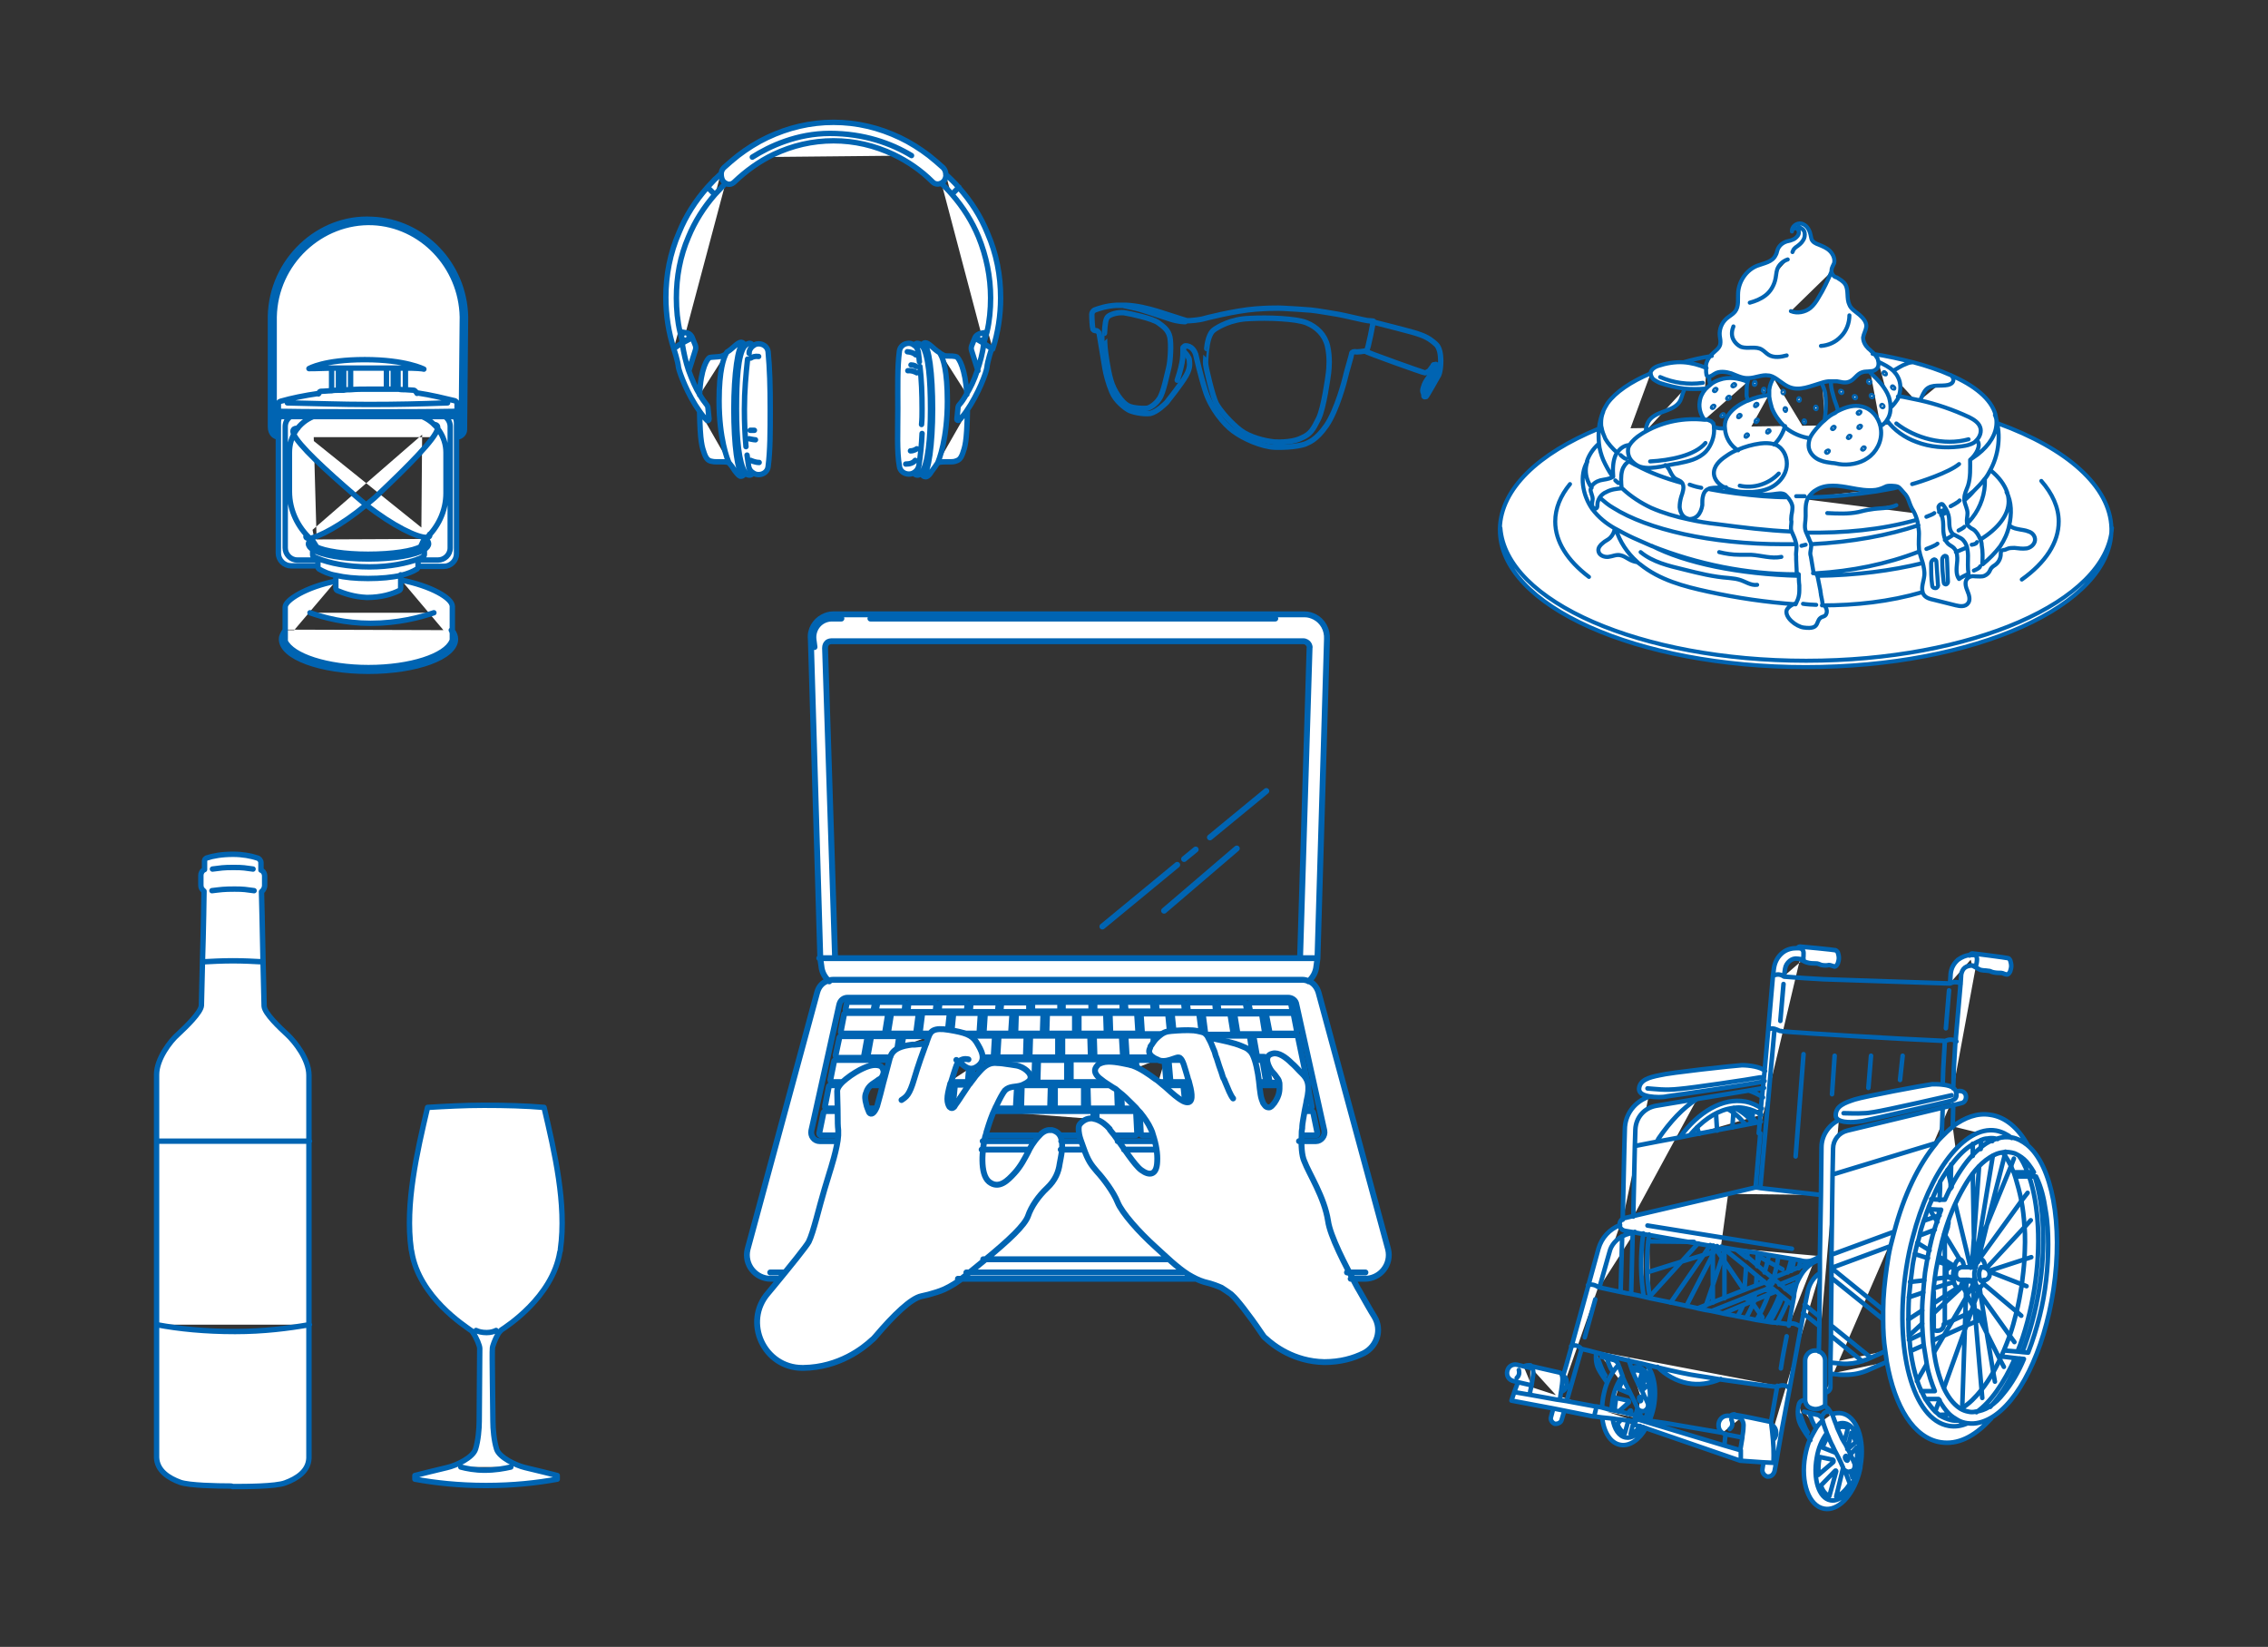
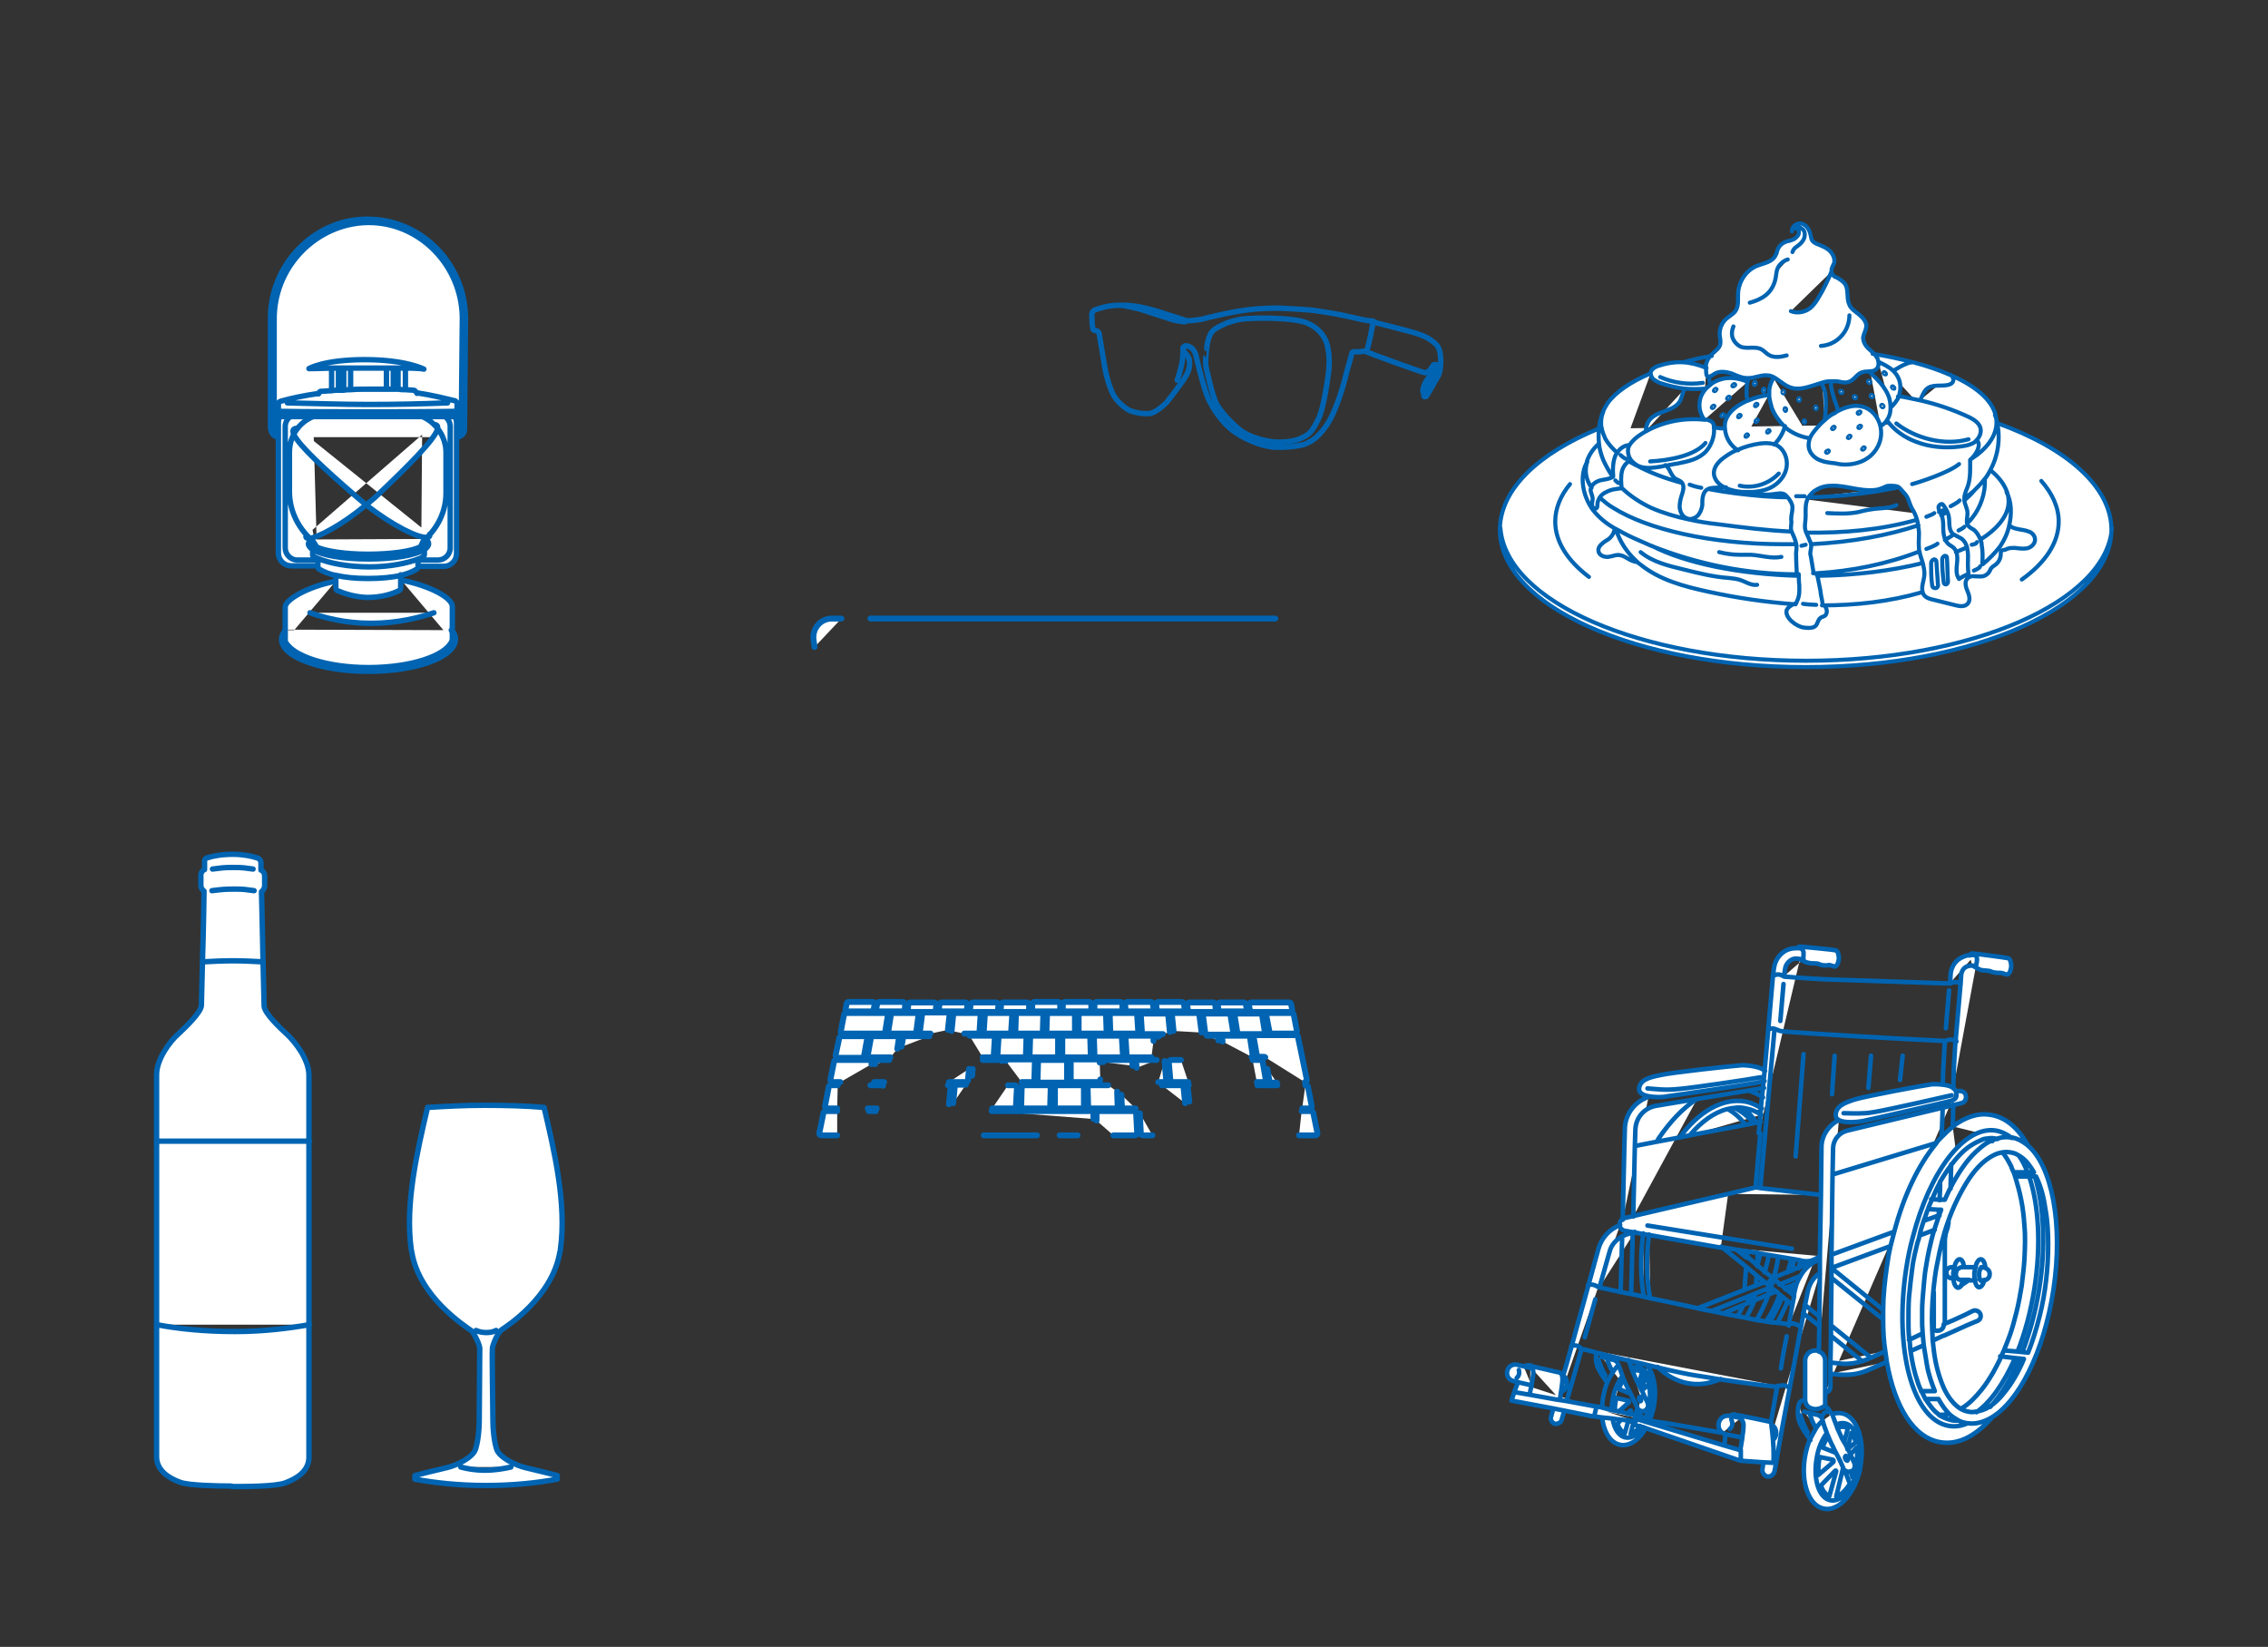
<svg xmlns="http://www.w3.org/2000/svg" version="1.1" id="レイヤー_1" x="0px" y="0px" viewBox="0 0 430.2 312.3" style="enable-background:new 0 0 430.2 312.3;" xml:space="preserve">
  <rect x="0" y="0" width="430.2" height="312.3" fill="#333333" stroke="none" />
  <style type="text/css">
	.st0{fill:#FFFFFF;stroke:#0064B2;stroke-width:1.024;stroke-linecap:round;stroke-linejoin:round;stroke-miterlimit:10;}
	.st1{fill:#FFFFFF;stroke:#0064B2;stroke-width:0.769;stroke-linecap:round;stroke-linejoin:round;stroke-miterlimit:10;}
	.st2{fill:#FFFFFF;stroke:#0064B2;stroke-width:1.119;stroke-linecap:round;stroke-linejoin:round;stroke-miterlimit:10;}
	.st3{fill:#FFFFFF;stroke:#0064B2;stroke-width:0.863;stroke-linecap:round;stroke-linejoin:round;stroke-miterlimit:10;}
	.st4{fill:none;stroke:#0064B2;stroke-width:1.024;stroke-linecap:round;stroke-linejoin:round;stroke-miterlimit:10;}
</style>
  <g>
    <g>
      <path class="st0" d="M29.7,251.2c4.2,0.8,9.2,1.3,14.9,1.3c5.4,0,10.1-0.6,14.1-1.3 M58.7,216.4c-4.8,0-9.6,0-14.3,0    c-4.9,0-9.7,0-14.6,0 M49.9,182.4c-1.8-0.1-3.7-0.2-5.7-0.2s-4,0.1-5.8,0.2l0,0 M48.2,168.9c-1.6-0.2-1.8-0.3-3.7-0.3    c-2.1,0-2.6,0.1-4.3,0.3 M48,164.8c-1.5-0.2-1.8-0.3-3.7-0.3c-2,0-2.4,0.1-4,0.3 M43.6,281.8c-2.4,0-7.7-0.1-9.4-0.7    c-2.2-0.8-4.4-2.2-4.5-4.7c0-1,0-12,0-25.2c0-11.7,0-25.2,0-34.8c0-6.9,0-11.8,0-12.6c0-3,2.6-6.4,4.1-7.7    c1.5-1.4,4.3-4.1,4.4-5.4c0-0.6,0.1-4.1,0.2-8.2c0.2-6.1,0.3-13.3,0.3-13.5l-0.3-0.3c-0.2-0.2-0.3-0.5-0.3-0.9V166    c0-0.4,0.2-0.8,0.5-1l0.2-0.1v-1.7c0-0.2,0.2-0.4,0.4-0.5c1.2-0.4,2.9-0.7,5-0.7c1.8,0,3.4,0.3,4.6,0.7c0.4,0.1,0.7,0.5,0.7,0.9    v1.4l0.2,0.1c0.3,0.2,0.5,0.6,0.5,1v1.8c0,0.3-0.1,0.6-0.3,0.9l-0.3,0.3c0,0.3,0.2,7.5,0.3,13.5c0.1,4.1,0.2,7.7,0.2,8.2    c0.1,1.4,3,4.1,4.4,5.4c1.5,1.4,4.1,4.7,4.1,7.7c0,0.8,0,5.7,0,12.6c0,9.6,0,23,0,34.8c0,13.2,0,24.2,0,25.2    c-0.1,2.5-2.3,3.9-4.5,4.7c-1.8,0.7-7.7,0.7-9.8,0.7c-0.1,0-0.1,0-0.2,0C44,281.8,43.8,281.8,43.6,281.8 M87.4,278.2    c1.1,0.3,2.7,0.6,4.5,0.6c2,0,3.7-0.3,5-0.6 M90.3,252.3c0.4,0.2,1.1,0.4,2,0.4c0.8,0,1.4-0.2,1.8-0.4 M78,236.9    c-1.2-8.5,1.1-18.4,3.1-26.9c3.4-0.2,6.9-0.4,10.7-0.4c4.1,0,7.9,0.1,11.4,0.4c2,8.5,4.3,18.4,3.1,26.9c0,0.2,0,0.3-0.1,0.5    c-1.4,8.6-10.2,14.2-11.1,14.8c-0.2,0.2-0.5,0.5-0.7,0.9c-0.5,0.9-1,2.2-1,2.6c-0.1,0.6,0.1,12.4,0.1,13.8c0,1.5,0.2,3.7,0.7,5.3    c0.5,1.6,3.7,3.1,5.4,3.5c1.8,0.4,6.1,1.5,6.1,1.5v0.7c-3.8,0.7-8.3,1.2-13.5,1.2s-9.7-0.5-13.5-1.2v-0.7c0,0,4.3-1.1,6.1-1.5    c1.8-0.4,4.9-1.9,5.4-3.5s0.7-3.8,0.7-5.3s0.1-13.3,0.1-13.8c0-0.5-0.6-2-1.3-3c-0.1-0.2-0.3-0.4-0.5-0.5    c-0.9-0.7-9.7-6.2-11.1-14.8C78.1,237.2,78,237.1,78,236.9L78,236.9z" />
    </g>
    <path class="st1" d="M327,78.6c0-0.1-0.2-0.1-0.3,0c-0.1,0.1-0.2,0.2-0.2,0.3c0,0.1,0.2,0.1,0.3,0C326.9,78.8,327,78.6,327,78.6   L327,78.6z M329.1,72.9c0-0.1-0.2-0.1-0.3,0c-0.1,0.1-0.2,0.2-0.2,0.3c0,0.1,0.2,0.1,0.3,0C329.1,73.1,329.2,73,329.1,72.9   L329.1,72.9z M333.4,79.6c-0.1-0.1-0.2,0-0.3,0.1c-0.1,0.1-0.1,0.2-0.1,0.3c0.1,0.1,0.2,0,0.3-0.1   C333.4,79.8,333.5,79.6,333.4,79.6L333.4,79.6z M335.6,81.6c-0.1-0.1-0.2,0-0.3,0.1c-0.1,0.1-0.1,0.2-0.1,0.3   c0.1,0.1,0.2,0,0.3-0.1C335.7,81.8,335.7,81.7,335.6,81.6L335.6,81.6z M331.5,82.4c-0.1-0.1-0.2,0-0.3,0.1   c-0.1,0.1-0.1,0.2-0.1,0.3c0.1,0.1,0.2,0,0.3-0.1C331.6,82.6,331.6,82.5,331.5,82.4L331.5,82.4z M330.1,78.7   c-0.1-0.1-0.2,0-0.3,0.1c-0.1,0.1-0.1,0.2-0.1,0.3c0.1,0.1,0.2,0,0.3-0.1C330.2,78.9,330.2,78.7,330.1,78.7L330.1,78.7z    M352.5,81.1c0,0.1,0.2,0.1,0.3,0c0.1-0.1,0.2-0.2,0.2-0.3c0-0.1-0.2-0.1-0.3,0C352.5,80.9,352.5,81,352.5,81.1L352.5,81.1z    M353.2,85.2c0,0.1,0.2,0.1,0.3,0c0.1-0.1,0.2-0.2,0.2-0.3c0-0.1-0.2-0.1-0.3,0C353.3,85,353.2,85.2,353.2,85.2L353.2,85.2z    M346.4,85.8c0,0.1,0.2,0.1,0.3,0c0.1-0.1,0.2-0.2,0.2-0.3c0-0.1-0.2-0.1-0.3,0C346.4,85.6,346.3,85.7,346.4,85.8L346.4,85.8z    M350.5,83c0,0.1,0.2,0.1,0.3,0c0.1-0.1,0.2-0.2,0.2-0.3c0-0.1-0.2-0.1-0.3,0C350.6,82.8,350.5,83,350.5,83L350.5,83z M347.5,81.3   c0,0.1,0.2,0.1,0.3,0c0.1-0.1,0.2-0.2,0.2-0.3c0-0.1-0.2-0.1-0.3,0C347.6,81.1,347.5,81.2,347.5,81.3L347.5,81.3z M358.9,73.3   c-0.1,0.1,0,0.2,0.1,0.3c0.1,0.1,0.2,0.1,0.3,0.1c0.1-0.1,0-0.2-0.1-0.3C359.1,73.3,359,73.2,358.9,73.3L358.9,73.3z M357.3,70.6   c-0.1,0.1,0,0.2,0.1,0.3c0.1,0.1,0.2,0.1,0.3,0.1c0.1-0.1,0-0.2-0.1-0.3C357.5,70.6,357.4,70.5,357.3,70.6L357.3,70.6z M354.9,74.9   c-0.1,0-0.1,0.2,0,0.3c0.1,0.1,0.2,0.2,0.3,0.1c0.1,0,0.1-0.2,0-0.3C355.1,74.9,355,74.8,354.9,74.9L354.9,74.9z M356.9,76.8   c-0.1,0-0.1,0.2,0,0.3c0.1,0.1,0.2,0.2,0.3,0.1c0.1,0,0.1-0.2,0-0.3C357.1,76.8,357,76.7,356.9,76.8L356.9,76.8z M351.7,75.1   c-0.1,0-0.1,0.2,0,0.3c0.1,0.1,0.2,0.2,0.3,0.1c0.1,0,0.1-0.2,0-0.3C351.9,75.1,351.8,75.1,351.7,75.1L351.7,75.1z M349.1,74.1   c-0.1,0-0.1,0.2,0,0.3c0.1,0.1,0.2,0.2,0.3,0.1c0.1,0,0.1-0.2,0-0.3C349.3,74.1,349.1,74.1,349.1,74.1L349.1,74.1z M354.4,72.2   c-0.1,0-0.1,0.2,0,0.3c0.1,0.1,0.2,0.2,0.3,0.1c0.1,0,0.1-0.2,0-0.3C354.6,72.2,354.4,72.2,354.4,72.2L354.4,72.2z M352.4,78.4   c0,0.1,0.2,0.1,0.3,0c0.1-0.1,0.2-0.2,0.2-0.3c0-0.1-0.2-0.1-0.3,0C352.4,78.2,352.3,78.3,352.4,78.4L352.4,78.4z M342.3,80.2   c0.1,0,0.1-0.2,0.1-0.3c0-0.1-0.1-0.2-0.2-0.2s-0.1,0.2-0.1,0.3C342.2,80.1,342.3,80.2,342.3,80.2L342.3,80.2z M334.5,74.3   c0.1,0,0.2-0.1,0.2-0.3c0-0.1,0-0.3-0.1-0.3s-0.2,0.1-0.2,0.2C334.4,74.1,334.4,74.3,334.5,74.3L334.5,74.3z M332.8,73   c0.1,0,0.2-0.1,0.2-0.3c0-0.1,0-0.3-0.1-0.3s-0.2,0.1-0.2,0.2C332.6,72.9,332.7,73,332.8,73L332.8,73z M344.5,77.6   c0.1,0,0.1-0.2,0.1-0.3c0-0.1-0.1-0.2-0.2-0.2s-0.1,0.2-0.1,0.3C344.3,77.5,344.4,77.6,344.5,77.6L344.5,77.6z M338.7,77.9   c0.1,0,0.1-0.2,0.1-0.3c0-0.1-0.1-0.2-0.2-0.2s-0.1,0.2-0.1,0.3C338.6,77.9,338.7,78,338.7,77.9L338.7,77.9z M338.3,74.6   c0.1,0,0.1-0.2,0.1-0.3c0-0.1-0.1-0.2-0.2-0.2s-0.1,0.2-0.1,0.3C338.1,74.5,338.2,74.6,338.3,74.6L338.3,74.6z M341.3,76   c0.1,0,0.1-0.2,0.1-0.3c0-0.1-0.1-0.2-0.2-0.2s-0.1,0.2-0.1,0.3C341.1,75.9,341.2,76,341.3,76L341.3,76z M333.3,76.6   c-0.1-0.1-0.2,0-0.3,0.1c-0.1,0.1-0.1,0.2-0.1,0.3c0.1,0.1,0.2,0,0.3-0.1C333.4,76.8,333.4,76.6,333.3,76.6L333.3,76.6z    M328.1,75.3c0-0.1-0.2-0.1-0.3,0c-0.1,0.1-0.2,0.2-0.2,0.3c0,0.1,0.2,0.1,0.3,0C328.1,75.5,328.2,75.4,328.1,75.3L328.1,75.3z    M325.2,77c0-0.1-0.2-0.1-0.3,0c-0.1,0.1-0.2,0.2-0.2,0.3c0,0.1,0.2,0.1,0.3,0C325.1,77.2,325.2,77,325.2,77L325.2,77z M325.6,73.8   c0-0.1-0.2-0.1-0.3,0c-0.1,0.1-0.2,0.2-0.2,0.3c0,0.1,0.2,0.1,0.3,0C325.5,74,325.6,73.8,325.6,73.8L325.6,73.8z M326.1,104.7   c1.2,0.3,2.5,0.5,3.8,0.5c0.7,0,1.5,0,2.2,0c1.9,0.1,3.9,0.8,5.8,0.4 M311.2,104.7c2.3,1.9,5.3,2.6,8.2,3.3   c2.8,0.7,5.6,1.4,8.5,1.6c0.6,0.1,1.2,0.1,1.9,0.3c1.2,0.3,2.3,1.2,3.5,1 M346.6,97.3c2,0.1,4,0.2,5.9-0.2c0.8-0.2,1.6-0.4,2.4-0.5   c1.6-0.3,3.3-0.1,4.8-0.8 M342,114.5c0.5,0.1,2,0.2,2.5,0.2 M341.7,103.5l0.8-0.2 M340.7,94.1c0.7,0,1.6,0,1.6,0 M306.4,91.1   c0,0,0.4,0.4,0.6,0.5 M307.4,86.3c0,0,0.6,0.6,1,0.7 M320.5,91.9c0,0,1,0.4,2.2,0.6 M374.4,108.2c0,0,1.1-0.4,1.2-0.8 M374,103.3   c0,0,0.9-0.1,1-0.5 M371.5,100.6c0,0,1-0.5,1.1-0.7 M365.4,104.1c0,0,1.7-0.6,2.1-1 M370,96c0,0,1.4-0.7,1.7-1.1 M365.4,98   c0.5-0.2,1.3-0.5,1.5-0.7 M362.7,91.8c1.5-0.4,7-2.2,8.9-3.8 M303.2,81.3c-11.4,4.7-18.5,11.4-18.7,18.9c0,0.1,0,0.2,0,0.3   c0,14.4,26,26,58,26c32.1,0,58-11.7,58-26c0-0.1,0-0.2,0-0.3c-0.2-8-8.5-15.2-21.5-19.9c-0.1,0-0.2-0.1-0.2-0.1 M383.5,109.9   c4.5-3.2,7-7,7-11c0-2.7-1.2-5.3-3.3-7.7 M297.8,91.8c-1.8,2.2-2.8,4.6-2.8,7.1c0,3.8,2.3,7.4,6.4,10.5 M284.6,100.1   c1,14,26.6,25.2,58,25.2s57-11.2,58-25.2 M306.3,100.2c-0.1,0.7-0.4,1.3-0.9,1.8c-0.4,0.4-1,0.6-1.4,1c-0.5,0.4-0.9,0.9-0.8,1.5   c0.1,0.8,1.1,1.2,1.9,1.1s1.5-0.5,2.3-0.3c0.5,0.1,1,0.4,1.5,0.7c0.5,0.3,1,0.5,1.6,0.6l0,0 M309.1,84.4c-0.9,0-1.8,0.6-2.3,1.4   c-0.1,0.1-0.2,0.3-0.3,0.4c-0.6,1.3-0.6,2.8-0.5,4.2c-0.1,0-0.1,0.1-0.2,0.1c-0.7,0.4-1.5,0.4-2.3,0.6c-0.7,0.2-1.5,0.7-1.7,1.4   c0,0.1,0,0.2-0.1,0.3c0,0.6,0.4,1.2,0.4,1.8c0,0.4-0.2,0.8-0.1,1.3c0.1,0.4,0.6,0.8,0.9,0.4c0.1-0.2,0.1-0.4,0.1-0.6   c0-0.5,0.2-0.9,0.4-1.3c0.3-0.5,0.8-0.9,1.3-1.1c0.9-0.5,1.9-0.6,2.9-0.7l0,0c-0.1-1.1-0.2-2.3,0.1-3.4c0.2-0.7,0.7-1.4,1.3-1.7   c0.1-0.1,0.2-0.1,0.3-0.2 M312.2,81.7c0-0.8,0.3-1.7,0.9-2.3c1.6-1.6,4.5-1.4,5.6-3.4c0.3-0.6,0.4-1.3,0.7-1.9   c0-0.1,0.1-0.3,0.2-0.4 M362.9,68.7L362.9,68.7c-0.4,0-0.9,0.1-1.3,0.3c-0.9,0.3-1.7,0.9-2.5,1.3 M364.2,75.9   c0.4-0.7,0.6-1.5,1.2-2.1c1.1-1,2.7-0.5,4.1-0.8c0.4-0.1,0.9-0.3,1-0.8c0.1-0.4-0.1-0.8-0.5-1.1 M369.5,110.3   c-0.1-1.5-0.1-3.1-0.2-4.6c0-0.2-0.2-0.3-0.4-0.3l0,0c-0.3,0.1-0.5,0.4-0.5,0.7c0,1.5,0.1,2.9,0.3,4.4c0,0.2,0.3,0.4,0.5,0.3l0,0   C369.4,110.7,369.5,110.5,369.5,110.3L369.5,110.3z M367.6,110.9c-0.1-1.5-0.2-2.9-0.3-4.4c0-0.3-0.3-0.5-0.5-0.4l0,0   c-0.3,0.1-0.5,0.4-0.5,0.7c0,1.4,0,2.8,0.2,4.2c0,0.4,0.4,0.6,0.8,0.5l0,0C367.5,111.4,367.7,111.1,367.6,110.9L367.6,110.9z    M373.4,108.8c-0.2-1.1-0.1-2.2-0.1-3.4c0-0.6-0.1-1.1-0.2-1.7c-0.2-0.6-0.5-1.2-1.1-1.6c-0.5-0.3-1-0.5-1.5-0.8   c-0.1-0.1-0.2-0.1-0.2-0.2c-0.8-0.9-0.4-2.3-0.7-3.4c-0.1-0.2-0.1-0.4-0.2-0.6s-0.2-0.4-0.3-0.6c-0.1-0.2-0.3-0.4-0.4-0.6   c-0.1-0.1-0.2-0.3-0.3-0.3c-0.3-0.1-0.6,0.2-0.7,0.5c0,0.3,0.1,0.7,0.2,1l0,0l0,0c0.1,0.1,0.2,0.1,0.2,0.2c0.1,0.1,0.1,0.3,0.2,0.4   c0.3,0.8,0.3,1.6,0.3,2.5c0,0.7,0.1,1.5,0.4,2.2c0.1,0.2,0.3,0.5,0.5,0.7c0.3,0.3,0.8,0.5,1.1,0.8c0.2,0.2,0.4,0.5,0.5,0.8   c0.2,0.7,0.2,1.4,0.1,2.2c-0.1,1-0.2,2.1,0.4,2.9C372.1,109.4,372.8,109.1,373.4,108.8L373.4,108.8z M375,83.5   c0.9,0.9-0.2,2.8-1.3,3.7c0,1.6,0.1,3.3-0.4,4.9c-0.3,0.8-0.7,1.6-0.7,2.4c0,0,0,0,0,0.1s0,0.2,0,0.3c0.1,0.8,0.6,1.6,0.6,2.4   c0,0.6-0.2,1.3-0.1,1.9c0,0.1,0.1,0.2,0.1,0.3c0.2,0.4,0.7,0.7,1.1,0.9c0.6,0.4,1,1.1,1.3,1.8c0.2,0.4,0.3,0.8,0.3,1.2   c0.2,1.1,0.2,2.4,0.1,3.5 M331.6,93.3L331.6,93.3c0.9,0.3,1.8,0.5,2.8,0.5c0.7,0,1.3,0,2-0.1c0.8-0.1,1.6-0.3,2.2,0.1   c0.1,0.1,0.2,0.2,0.3,0.3c0.5,0.5,1.1,1.4,1.1,2.1c0,0.5-0.1,1.1-0.2,1.6l0,0c0,0.4-0.1,0.7,0,1.1c0,0.6-0.2,1.2,0,1.8   c0.3,0.7,0.6,1.3,0.8,2c0,0.1,0.1,0.3,0.1,0.4c0.2,0.8-0.1,1.6,0,2.4l0,0c0,0.2,0,0.4,0,0.6c0,0.8,0.1,1.6,0.1,2.5l0,0   c0,0.1,0.3,0.2,0.4,0.3c0,0.7,0,1.4,0.1,2.1c0,0.3,0,0.7,0,1c0,0.6-0.1,1.2-0.3,1.7c-0.1,0.2-0.2,0.4-0.3,0.7   c-0.8,0.2-1.6,0.8-1.8,1.3c-0.4,1.4,1.8,3.1,3.2,3.3c3.6,0.5,1.9-1.6,3.8-2.1c0.9-0.3,0.8-1.8-0.2-2.3c0-0.6-0.2-1.2-0.3-1.8   c0-0.3-0.1-0.5-0.1-0.8c-0.2-1-0.4-2-0.6-3l0,0c0-0.1-0.6-0.3-0.7-0.4l0,0l0,0c-0.2-1-0.3-2-0.5-3l0,0c0-0.1-0.1-0.3-0.1-0.4   c-0.1-0.7,0.3-1.4,0.1-2.1c0-0.2-0.1-0.3-0.2-0.5c-0.2-0.6-0.5-1.1-0.7-1.7c0-0.1-0.1-0.1-0.1-0.2c-0.3-0.9,0-1.8,0-2.8l0,0v-0.1   c0-1.3-0.1-2.6,0.6-3.6c0.4-0.5,0.8-1,1.4-1.3c1.9-1.2,4.3-0.8,6.5-0.4c1.6,0.3,3.2,0.6,4.8,0.4c0.6-0.1,1.2-0.3,1.8-0.6l0,0l0,0   c0.4-0.3,2-0.2,2.4,0l0,0c0.4,0.2,0.8,0.8,1.1,1.1c1,1,0.9,1.8,1.6,3.1c0.4,0.6,0.7,1.3,0.9,2c0.1,0.3,0.2,0.7,0.2,1   c0.1,0.6,0.2,1.1,0.2,1.7c0,0.9-0.1,1.8,0,2.8c0,0.2,0,0.4,0.1,0.6c0.1,0.7,0.4,1.4,0.6,2.1c0.2,0.8,0.4,1.7,0.3,2.5   c-0.1,1-0.6,2.1-0.3,3.1c0,0.1,0.1,0.2,0.1,0.3c0.4,0.8,1.3,1,2.2,1.2c1.3,0.3,2.7,0.7,4,1c0.8,0.2,1.8,0.3,2.3-0.4   c0.5-0.6,0.2-1.6-0.1-2.3c-0.3-0.7-0.6-1.7-0.1-2.3c0.4-0.5,1-0.6,1.6-0.5c0.6,0,1.2,0.1,1.7-0.1s0.9-0.6,1.1-1.1   c0.1-0.3,0.4-0.6,0.7-0.8c0.7-0.4,1.2-1.1,1.3-2c0-0.3,0-0.6,0.1-0.8c0.1-0.1,0.3-0.2,0.4-0.2c0.3,0,0.5-0.1,0.7-0.2   c0.4-0.2,1-0.2,1.4-0.2c0.8,0.1,1.5,0.2,2.3,0.1c0.7-0.1,1.5-0.7,1.6-1.5s-0.5-1.5-1.2-1.7c-0.7-0.3-1.4-0.3-2.2-0.5   c-0.5-0.1-1.1-0.3-1.5-0.7 M315.9,88.2c0.3,0.2,0.5,0.5,0.7,0.8c0.3,0.6,0.6,1.3,1.1,1.7c0.4,0.3,1,0.4,1.3,0.8l0,0   c0.5,0.6,0.3,1.4,0.1,2.1c-0.1,0.2-0.1,0.4-0.2,0.6c-0.2,0.7-0.3,1.3-0.3,2c0.1,0.9,0.5,1.8,1.4,2.1c0.1,0,0.1,0,0.2,0.1   c0.6,0.1,1.3-0.1,1.8-0.6s0.8-1.3,0.9-2c0-0.1,0-0.3,0-0.4c0-0.4,0-0.8,0.1-1.2c0.1-0.5,0.3-1,0.7-1.3c0.2-0.1,0.4-0.2,0.6-0.3l0,0   c0.2,0,0.5-0.1,0.7-0.1c0.8,0,1.6-0.1,2.4-0.1l0,0 M314.9,71.5c2.5,1.1,5.3,1.5,8.1,1.1 M323.7,69.8c-1.4-0.6-2.9-1-4.4-1.1l0,0   c-1.6-0.1-3.3,0.2-4.8,0.7c-0.6,0.2-1.2,0.6-1.4,1.2v0.1c0,0.4,0.2,0.9,0.5,1.2c0.4,0.3,0.8,0.5,1.2,0.7c1.5,0.5,3.1,0.9,4.7,1.1   c1.3,0.1,2.6,0.1,3.9,0 M359.7,80.3c3.6,2.8,9,4.3,13.7,3 M357.9,79.7c1.4,1.9,3.4,3.3,5.6,4.1c2.6,1,5.4,1.2,8.1,0.9   c0.8-0.1,1.6-0.2,2.3-0.5c0.2-0.1,0.5-0.2,0.7-0.4c0.1-0.1,0.2-0.2,0.3-0.3c0.7-0.7,1-1.7,0.7-2.5c-0.3-0.9-1.3-1.5-2.1-1.9   c-3-1.4-6.2-2.5-9.4-3.2c-1-0.2-1.9-0.4-2.9-0.6c-0.4-0.1-0.8-0.1-1.2-0.1 M313,87.5c3.7-0.2,8.5-1.1,10.5-3.5 M323.3,79.6   c-3.8-0.4-7.7,0.3-11.1,2.2c-0.4,0.2-0.7,0.4-1,0.6c-0.8,0.5-1.6,1.2-2.1,2c-0.2,0.3-0.3,0.7-0.3,1.1c0,0.8,0.3,1.5,0.8,2   c0.4,0.4,0.9,0.8,1.5,1c1.3,0.4,2.6,0.2,3.9,0c0.3-0.1,0.6-0.1,0.9-0.2c0.8-0.1,1.5-0.3,2.3-0.4c2-0.4,4-0.8,5.4-2.3   c1-1.1,1.7-3,1.5-4.5c0-0.1,0-0.2,0-0.3c0-0.2-0.1-0.3-0.1-0.5c-0.1-0.1-0.2-0.2-0.4-0.4c-0.2-0.1-0.5-0.2-0.7-0.3   C323.6,79.6,323.5,79.6,323.3,79.6 M330,92.1c2.6,0.6,5.5-0.3,7.4-2.3 M331.6,93.3c0.3,0,0.5,0,0.8,0c1.4-0.1,2.9-0.4,4.1-1.2   c1.2-0.8,2.2-2.1,2.4-3.6c0.2-1.5-0.4-3.1-1.6-3.9c-0.3-0.2-0.6-0.3-0.9-0.4c-0.8-0.2-1.6-0.2-2.5-0.1c-1.5,0.2-2.9,0.6-4.3,1.2   c-0.8,0.3-1.5,0.7-2.2,1.2c-1.2,0.8-2.4,1.9-2.3,3.4c0.1,1,0.8,1.8,1.6,2.3c0.2,0.1,0.5,0.3,0.8,0.4l0,0l0,0   c0.7,0.3,1.5,0.5,2.2,0.6C330.4,93.3,331,93.3,331.6,93.3 M345.4,65.6c1.4-0.1,2.8-0.7,3.8-1.8c1-1,1.6-2.5,1.6-4 M328.8,61.9   c-0.3,0.7-0.4,1.6-0.1,2.3c0.3,0.7,0.9,1.3,1.6,1.6c1.3,0.4,2.8-0.2,3.9,0.5c0.5,0.3,0.8,0.7,1.3,1c1,0.6,2.3,0.4,3.4,0.1    M347.4,51.5L347.4,51.5c-0.7,1.7-1.5,3.4-2.5,5c-0.4,0.7-0.9,1.4-1.5,1.9c-1,0.8-2.5,1.1-3.7,0.6 M331.9,57.4   c1.1-0.3,2.1-0.7,3-1.4s1.5-1.7,1.8-2.8c0.2-0.7,0.2-1.5,0.4-2.1c0.3-0.9,1.1-1.6,2-1.9 M340,47.8c0.1-0.3,0.2-0.5,0.4-0.7   c0.1-0.1,0.3-0.3,0.5-0.4c0.4-0.3,0.8-0.6,1.1-1.1c0.3-0.4,0.4-1,0.3-1.5s-0.6-0.9-1.1-1 M347.4,51.5c0-0.1,0-0.1,0-0.2   c0-0.5,0.3-0.9,0.5-1.4c0.2-0.8-0.2-1.7-0.8-2.3c-0.6-0.6-1.4-0.9-2.1-1.2c-0.6-0.2-1.2-0.5-1.4-1.1c-0.1-0.3-0.1-0.6-0.2-0.9   c-0.2-0.9-0.8-1.8-1.7-2c-0.9-0.2-1.9,0.6-1.8,1.5c0-0.5,0.7-0.8,1-0.5c0.4,0.3,0.4,0.9,0.1,1.3c-0.3,0.4-0.7,0.7-1.1,0.8   c-0.4,0.2-0.9,0.2-1.3,0.4c-0.7,0.3-1.3,0.9-1.5,1.7c-0.1,0.3-0.1,0.5-0.3,0.8c-0.6,1.3-2.2,1.5-3.5,2c-2,0.8-3.4,2.8-3.6,5   c-0.1,1.3,0.2,2.7-0.6,3.7c-0.4,0.5-1,0.8-1.6,1.3c-0.9,0.8-1.4,2-1.3,3.2c0.1,0.6,0.2,1.2,0.1,1.7c-0.2,0.8-0.9,1.2-1.4,1.7   c-0.1,0.1-0.2,0.2-0.3,0.3c-0.5,0.5-0.9,1.2-1,1.9c0,0.1,0,0.2,0,0.3l0,0v0.1l0,0l0,0l0,0l0,0c0,0.5,0,1.6,0.2,1.7   c0.1,0.1,0.2,0.1,0.2,0.1c0.1,0,0.2,0,0.3,0c0.3-0.1,0.6-0.3,0.9-0.5c0.9-0.6,2.2-0.4,3.2-0.1c1,0.4,2,0.9,3,0.9c0.1,0,0.1,0,0.2,0   c1.3,0,2.6-0.7,3.8-0.5c0.3,0,0.5,0.1,0.8,0.2c1.1,0.5,2,1.5,3.2,2c2,0.8,4-0.2,6.1-0.8c0.6-0.2,1.1-0.3,1.7-0.3l0,0   c0.4,0,0.8,0,1.2,0c0.8,0.1,1.5,0.4,2.3,0.1c1-0.3,1.5-1.5,2.5-1.8c0.5-0.2,1-0.1,1.5-0.2c0.5,0,0.9-0.1,1.2-0.4   c0.5-0.4,0.5-1.2,0.3-1.8c0-0.1-0.1-0.3-0.2-0.4c-0.2-0.4-0.5-0.7-0.8-1c-0.3-0.2-0.5-0.5-0.8-0.7c-0.6-0.6-1-1.3-1-2.1   c0.1-0.7,0.5-1.3,0.6-2c0.1-0.9-0.6-1.7-1.3-2.3c-0.7-0.6-1.6-1.1-1.9-1.9c-0.6-1.2-0.1-2.8-0.8-3.9c-0.4-0.6-1-0.9-1.6-1.3   C348,52.6,347.5,52.1,347.4,51.5 M324.2,71.7c0,0.4,0.1,0.8,0.2,1.2 M331.6,72c0,0.1-0.1,0.2-0.1,0.4l0,0c0,0.1-0.1,0.3-0.1,0.4   c-0.1,0.7-0.1,1.4-0.1,2.1c0,0.2,0,0.3,0.1,0.5c0,0.2,0.1,0.4,0.1,0.6 M331.5,72.4c-1.7-0.7-3.6-1-5.3-0.4c-0.6,0.2-1.3,0.5-1.8,1   c-0.3,0.2-0.6,0.5-0.9,0.8c-0.6,0.7-1,1.5-1.1,2.4c-0.2,1.2,0.2,2.5,0.9,3.4 M325.2,81c0.6,0.2,1.3,0.3,2,0.2 M335.5,74.9   c-1.4,0.2-2.7,0.5-4,1.1c-0.1,0-0.2,0.1-0.3,0.1c-1.5,0.7-3,1.7-3.7,3.2c-0.3,0.6-0.4,1.3-0.3,2c0.1,1.7,1.1,3.3,2.5,4.1    M336.5,84.3c1-0.9,1.7-2.2,2.1-3.5 M358.6,77.3c0.6-0.5,1-1.1,1.4-1.7v-0.1c0-0.1,0.1-0.2,0.1-0.2c0.5-1.2,0.5-2.7-0.1-3.8   c-0.2-0.4-0.5-0.8-0.8-1.1c-0.8-0.8-1.9-1.3-2.9-1.8 M347.3,72.6c0,0.6,0.1,1.2,0.3,1.9c0.1,0.4,0.2,0.7,0.3,1.1   c0,0.1,0.1,0.2,0.1,0.3c0.2,0.6,0.5,1.3,0.6,1.9 M356.7,80.8c0.5-0.3,0.9-0.6,1.2-1.1c0.1-0.2,0.2-0.3,0.3-0.5   c0.3-0.6,0.4-1.2,0.4-1.9l0,0c0-0.7-0.1-1.3-0.3-2c-0.1-0.2-0.2-0.5-0.3-0.7c-0.7-1.4-1.8-2.6-2.9-3.6c-0.1-0.1-0.2-0.2-0.3-0.3    M336.4,71.7c-0.4,0.6-0.7,1.4-0.8,2.2c0,0.2,0,0.5,0,0.7c0,0.1,0,0.2,0,0.3c0,0.1,0,0.2,0,0.3c0.1,0.8,0.3,1.5,0.5,2.2   c0.5,1.3,1.4,2.5,2.4,3.5c0.1,0.1,0.2,0.2,0.3,0.3c1.3,1,2.9,1.7,4.5,1.9 M346.1,79.7L346.1,79.7c0.2-1.4,0.3-2.8,0.2-4.2   c0,0,0,0,0-0.1c0-0.3-0.1-0.6-0.1-0.9c-0.1-0.5-0.3-1-0.5-1.5 M346.1,79.7c-0.5,0.4-1,0.9-1.5,1.5s-1,1.2-1.3,1.9   c-0.2,0.6-0.3,1.2-0.2,1.8c0.2,1.1,1.1,2,2.2,2.4c0.7,0.3,1.5,0.4,2.2,0.5c0.4,0,0.8,0.1,1.3,0.2c1.8,0.3,4-0.1,5.4-1.1   c1.7-1.1,2.8-3.2,2.6-5.3c0-0.2-0.1-0.5-0.1-0.7c-0.4-1.8-1.7-3.4-3.5-3.8c-1.5-0.4-3.1,0.1-4.5,0.8c-0.2,0.1-0.4,0.2-0.6,0.4   C347.4,78.6,346.7,79.1,346.1,79.7 M376.1,107c1.2-1,2.3-2.1,3.3-3.4c0.8-1.2,1.4-2.5,1.7-3.9c0.5-2.2,0.5-4.5-0.5-6.4l0,0    M345.6,114.8c6.4,0,12.8-0.7,19-2.5 M306.5,100.3c0.7,2.4,2.2,4.6,4,6.2l0,0c0.2,0.2,0.4,0.4,0.6,0.5c3.7,3,8.3,4.2,12.9,5.2   c5.5,1.2,11,2,16.6,2.4 M313.3,103.5c6.4,3.3,16.5,5.4,27.9,5.7 M371,104.7c0.7-0.3,1.4-0.6,2.1-0.9 M375.7,102.3   c3.3-2.1,5.3-4.6,5.3-7.2c0-0.6-0.1-1.2-0.3-1.8l0,0c-0.5-1.4-1.5-2.8-3.1-4.1 M344.7,109.2c7.4-0.1,14.2-1,19.9-2.4 M343.9,108.7   c0.2,0,0.4,0,0.7,0c6.6-0.4,13.2-1.7,19.4-4.1 M373.1,99.3c0.4-0.4,0.7-0.7,1-1.1c1.6-2,2.5-4.7,2.4-7.2 M368.9,102.4   c0.5-0.3,1.1-0.6,1.6-1 M301.1,87.5L301.1,87.5L301.1,87.5c-1.6,2.7-0.9,6.4,0.9,9c1.2,1.6,2.7,2.8,4.3,3.7c0.1,0,0.1,0.1,0.2,0.1   c1.1,0.6,2.2,1.2,3.3,1.7c1.1,0.5,2.3,1,3.4,1.5c8.8,3.5,18.2,5.4,27.6,5.4 M303.2,84.2c-1.1,1-1.8,2.1-2.2,3.3 M301.1,87.5   c-0.2,0.6-0.3,1.1-0.3,1.7c0,1.2,0.4,2.3,1.1,3.3 M343.5,103.2c7.8-0.4,14.8-1.7,20.4-3.6 M372.6,94.9c0.7-0.6,1.3-1.2,1.8-1.8l0,0    M368.2,97.7c0.4-0.2,0.8-0.4,1.1-0.6 M303.6,94.5c0.7,0.6,1.5,1.3,2.4,1.8l0,0c6.5,4.1,18.5,6.9,32.3,6.9c0.8,0,1.6,0,2.4,0    M307.8,92.7c1.6,1.5,3.5,2.7,5.4,3.6c2.3,1,4.7,1.7,7.1,2.2c1.8,0.4,3.6,0.7,5.5,0.9c4.6,0.6,9.3,1.2,14,1.4 M367.8,97.1   c0.4-0.2,0.8-0.3,1.2-0.5 M372.6,94.5c0.6-0.4,1.2-0.9,1.8-1.4l0,0c0.7-0.7,1.4-1.4,2-2.2c0,0,0-0.1,0.1-0.1c0.4-0.5,0.7-1,1-1.6   c1.5-2.7,2-6.1,1.3-9.1c-0.1-0.5-0.2-1-0.4-1.4l0,0l0,0 M342.6,101c7.1,0.1,14.1-0.5,20.9-2.4 M313.1,70.8   c-3.8,1.6-6.7,3.6-8.2,5.7l0,0c-0.3,0.5-0.6,1-0.8,1.5l0,0c-0.4,1-0.7,2.1-0.8,3.2c-0.1,1-0.1,1.9,0,2.9c0.1,1.1,0.4,2.1,0.8,3.1   c0.5,1.1,1.1,2.2,1.8,3.2 M309.2,87.6c0.4,0.2,0.8,0.5,1.3,0.7c2.4,1.3,5.3,2.4,8.6,3.3 M343.2,94.3c4.5-0.1,8.7-0.5,12.7-1.1   c1.1-0.2,2.3-0.4,3.3-0.6c0.3-0.1,0.5-0.1,0.8-0.2 M373.7,87.2c0.1-0.1,0.3-0.2,0.4-0.3c0.3-0.2,0.7-0.5,1-0.7   c2.3-1.8,3.6-3.9,3.6-6.1V80c0-0.5-0.1-0.9-0.2-1.4l0,0c-0.8-2.9-3.9-5.5-8.6-7.5c-2-0.9-4.4-1.7-7-2.4l0,0c-2.4-0.6-5-1.2-7.7-1.6    M324.4,92.8c3.1,0.6,6.5,1,10,1.3c1.5,0.1,3,0.2,4.6,0.2 M304.1,78.1c-0.3,0.7-0.4,1.4-0.4,2.1c0,0.3,0,0.6,0.1,0.9   c0.1,0.7,0.4,1.4,0.7,2.1c0.5,0.9,1.3,1.8,2.3,2.7 M319.3,68.7c1.7-0.5,3.5-0.9,5.4-1.2" />
    <g>
      <path class="st2" d="M165.7,191.5l0.2-1c0-0.2-0.1-0.5-0.4-0.5H161c-0.2,0-0.4,0.1-0.4,0.3l-0.2,1c-0.1,0.2,0.1,0.5,0.4,0.5h4.6    C165.5,191.8,165.6,191.7,165.7,191.5L165.7,191.5z M230.6,191.4l-0.1-1c0-0.2-0.2-0.3-0.4-0.3h-4.5c-0.2,0-0.4,0.2-0.4,0.4l0.1,1    c0,0.2,0.2,0.4,0.4,0.4h4.6C230.4,191.8,230.6,191.6,230.6,191.4L230.6,191.4z M224.7,191.4l-0.1-1c0-0.2-0.2-0.4-0.4-0.4h-4.5    c-0.2,0-0.4,0.2-0.4,0.4l0.1,1c0,0.2,0.2,0.4,0.4,0.4h4.6C224.5,191.8,224.7,191.6,224.7,191.4L224.7,191.4z M218.8,191.4l-0.1-1    c0-0.2-0.2-0.4-0.4-0.4h-4.5c-0.2,0-0.4,0.2-0.4,0.4l0.1,1c0,0.2,0.2,0.4,0.4,0.4h4.6C218.6,191.8,218.8,191.6,218.8,191.4    L218.8,191.4z M212.9,191.4v-1c0-0.2-0.2-0.4-0.4-0.4H208c-0.2,0-0.4,0.2-0.4,0.4v1c0,0.2,0.2,0.4,0.4,0.4h4.6    C212.7,191.8,212.9,191.6,212.9,191.4L212.9,191.4z M207,191.4v-1c0-0.2-0.2-0.4-0.4-0.4H202c-0.2,0-0.4,0.2-0.4,0.4v1    c0,0.2,0.2,0.4,0.4,0.4h4.6C206.8,191.8,207,191.7,207,191.4L207,191.4z M201.1,191.4v-1c0-0.2-0.2-0.4-0.4-0.4h-4.5    c-0.2,0-0.4,0.2-0.4,0.4v1c0,0.2,0.2,0.4,0.4,0.4h4.6C200.9,191.8,201.1,191.7,201.1,191.4L201.1,191.4z M195.2,191.5v-1    c0-0.2-0.2-0.4-0.4-0.4h-4.5c-0.2,0-0.4,0.2-0.4,0.4l-0.1,1c0,0.2,0.2,0.4,0.4,0.4h4.6C195,191.8,195.2,191.7,195.2,191.5    L195.2,191.5z M189.3,191.5l0.1-1c0-0.2-0.2-0.4-0.4-0.4h-4.5c-0.2,0-0.4,0.2-0.4,0.4l-0.1,1c0,0.2,0.2,0.4,0.4,0.4h4.6    C189.1,191.8,189.3,191.7,189.3,191.5L189.3,191.5z M183.4,191.5l0.1-1c0-0.2-0.2-0.4-0.4-0.4h-4.5c-0.2,0-0.4,0.2-0.4,0.3l-0.1,1    c0,0.2,0.2,0.4,0.4,0.4h4.6C183.2,191.8,183.4,191.7,183.4,191.5L183.4,191.5z M177.5,191.5l0.1-1c0-0.2-0.2-0.4-0.4-0.4h-4.5    c-0.2,0-0.4,0.1-0.4,0.3l-0.1,1c0,0.2,0.2,0.5,0.4,0.5h4.6C177.3,191.8,177.4,191.7,177.5,191.5L177.5,191.5z M171.6,191.5l0.1-1    c0-0.2-0.2-0.5-0.4-0.5h-4.5c-0.2,0-0.4,0.1-0.4,0.3l-0.2,1c0,0.2,0.1,0.5,0.4,0.5h4.6C171.4,191.8,171.5,191.7,171.6,191.5    L171.6,191.5z M236.5,191.4l-0.2-1c0-0.2-0.2-0.3-0.4-0.3h-4.5c-0.2,0-0.4,0.2-0.4,0.4l0.1,1c0,0.2,0.2,0.3,0.4,0.3h4.6    C236.3,191.8,236.5,191.6,236.5,191.4L236.5,191.4z M245.1,191.4l-0.2-1c0-0.2-0.2-0.3-0.4-0.3h-7.2c-0.2,0-0.4,0.2-0.4,0.5l0.2,1    c0,0.2,0.2,0.3,0.4,0.3h7.3C245,191.8,245.2,191.6,245.1,191.4L245.1,191.4z M167.9,195.7l0.5-3.1c0-0.2-0.2-0.5-0.4-0.5h-7.5    c-0.2,0-0.4,0.1-0.4,0.3l-0.6,3.1c-0.1,0.3,0.1,0.5,0.4,0.5h7.6C167.7,196,167.8,195.9,167.9,195.7L167.9,195.7z M173.8,195.7    l0.4-3.1c0-0.2-0.2-0.5-0.4-0.5h-4.4c-0.2,0-0.4,0.1-0.4,0.3l-0.5,3.1c0,0.2,0.2,0.5,0.4,0.5h4.4    C173.6,196,173.7,195.9,173.8,195.7L173.8,195.7z M246,195.5l-0.6-3.1c0-0.2-0.2-0.3-0.4-0.3h-4.4c-0.3,0-0.5,0.2-0.4,0.5l0.6,3.1    c0,0.2,0.2,0.3,0.4,0.3h4.4C245.8,196,246,195.8,246,195.5L246,195.5z M239.9,195.6l-0.5-3.1c0-0.2-0.2-0.3-0.4-0.3h-4.4    c-0.3,0-0.4,0.2-0.4,0.5l0.5,3.1c0,0.2,0.2,0.3,0.4,0.3h4.4C239.8,196,240,195.8,239.9,195.6L239.9,195.6z M233.9,195.6l-0.5-3.1    c0-0.2-0.2-0.3-0.4-0.3h-4.4c-0.2,0-0.4,0.2-0.4,0.5l0.4,3.1c0,0.2,0.2,0.4,0.4,0.4h4.4C233.8,196,234,195.8,233.9,195.6    L233.9,195.6z M215.9,195.6l-0.2-3.1c0-0.2-0.2-0.4-0.4-0.4h-4.4c-0.2,0-0.4,0.2-0.4,0.4l0.1,3.1c0,0.2,0.2,0.4,0.4,0.4h4.5    C215.7,196,215.9,195.8,215.9,195.6L215.9,195.6z M209.9,195.6l-0.1-3.1c0-0.2-0.2-0.4-0.4-0.4H205c-0.2,0-0.4,0.2-0.4,0.4v3.1    c0,0.2,0.2,0.4,0.4,0.4h4.5C209.7,196,209.9,195.8,209.9,195.6L209.9,195.6z M203.9,195.6v-3.1c0-0.2-0.2-0.4-0.4-0.4H199    c-0.2,0-0.4,0.2-0.4,0.4l-0.1,3.1c0,0.2,0.2,0.4,0.4,0.4h4.5C203.7,196,203.9,195.9,203.9,195.6L203.9,195.6z M197.8,195.6    l0.1-3.1c0-0.2-0.2-0.4-0.4-0.4h-4.4c-0.2,0-0.4,0.2-0.4,0.4l-0.1,3.1c0,0.2,0.2,0.4,0.4,0.4h4.5    C197.7,196,197.8,195.9,197.8,195.6L197.8,195.6z M191.8,195.6l0.2-3.1c0-0.2-0.2-0.4-0.4-0.4h-4.4c-0.2,0-0.4,0.2-0.4,0.4    l-0.2,3.1c0,0.2,0.2,0.4,0.4,0.4h4.5C191.6,196,191.8,195.9,191.8,195.6L191.8,195.6z M163.9,200.2l0.6-3.3c0-0.2-0.1-0.4-0.4-0.4    h-4.5c-0.2,0-0.3,0.1-0.4,0.3l-0.7,3.3c0,0.2,0.1,0.5,0.4,0.5h4.6C163.7,200.5,163.9,200.3,163.9,200.2L163.9,200.2z M194.6,200.1    l0.1-3.3c0-0.2-0.2-0.4-0.4-0.4h-4.5c-0.2,0-0.4,0.2-0.4,0.4l-0.2,3.3c0,0.2,0.2,0.4,0.4,0.4h4.6    C194.4,200.5,194.6,200.3,194.6,200.1L194.6,200.1z M200.7,200.1v-3.3c0-0.2-0.2-0.4-0.4-0.4h-4.5c-0.2,0-0.4,0.2-0.4,0.4    l-0.1,3.3c0,0.2,0.2,0.4,0.4,0.4h4.6C200.6,200.5,200.7,200.3,200.7,200.1L200.7,200.1z M206.9,200.1l-0.1-3.3    c0-0.2-0.2-0.4-0.4-0.4h-4.5c-0.2,0-0.4,0.2-0.4,0.4v3.3c0,0.2,0.2,0.4,0.4,0.4h4.6C206.7,200.5,206.9,200.3,206.9,200.1    L206.9,200.1z M213,200.1l-0.2-3.3c0-0.2-0.2-0.4-0.4-0.4h-4.5c-0.2,0-0.4,0.2-0.4,0.4l0.1,3.3c0,0.2,0.2,0.4,0.4,0.4h4.6    C212.9,200.5,213,200.3,213,200.1L213,200.1z M202.4,204.9v-3.5c0-0.2-0.2-0.4-0.4-0.4h-4.7c-0.2,0-0.4,0.2-0.4,0.4l-0.1,3.5    c0,0.2,0.2,0.4,0.4,0.4h4.8C202.2,205.2,202.4,205.1,202.4,204.9L202.4,204.9z M199.2,209.8l0.1-3.6c0-0.2-0.2-0.4-0.4-0.4h-4.7    c-0.2,0-0.4,0.2-0.4,0.4l-0.1,3.6c0,0.2,0.2,0.4,0.4,0.4h4.8C199,210.2,199.2,210,199.2,209.8L199.2,209.8z M205.6,209.8v-3.6    c0-0.2-0.2-0.4-0.4-0.4h-4.7c-0.2,0-0.4,0.2-0.4,0.4v3.6c0,0.2,0.2,0.4,0.4,0.4h4.8C205.4,210.2,205.6,210,205.6,209.8    L205.6,209.8z M211.9,207l0.1,2.8c0,0.2-0.2,0.4-0.4,0.4h-4.8c-0.2,0-0.4-0.2-0.4-0.4l-0.1-3.6c0-0.2,0.2-0.4,0.4-0.4h3.5     M159.4,205.2h-1.5c-0.2,0-0.4-0.2-0.4-0.4l0.7-3.5c0-0.2,0.2-0.3,0.4-0.3h6.4c0.2,0,0.4,0.2,0.4,0.4l-0.1,0.4 M158.8,210.2h-1.9    c-0.3,0-0.5-0.2-0.4-0.5l0.7-3.6c0-0.2,0.2-0.3,0.4-0.3h1.3 M158.8,210.7h-2.2c-0.2,0-0.3,0.1-0.4,0.3l-0.8,3.9    c0,0.2,0.1,0.4,0.4,0.4h3 M166.1,210.7h-1.3 M166.3,210.2h-1.7 M165.1,205.8h2.1c0.1,0,0.2,0,0.3,0.1 M165.8,205.2    C165.8,205.2,165.9,205.2,165.8,205.2h1.9 M166,201.8l0.1-0.5c0-0.2,0.2-0.3,0.4-0.3h2.2 M168.9,200.5H165c-0.2,0-0.4-0.2-0.4-0.4    l0.6-3.3c0-0.2,0.2-0.3,0.4-0.3h4.5c0.2,0,0.4,0.2,0.4,0.4l-0.3,2 M171,198.5l0.3-1.7c0-0.2,0.2-0.3,0.4-0.3h4.5h0.1 M183.9,196.4    h4.4c0.2,0,0.4,0.2,0.4,0.4l-0.2,3.3c0,0.2-0.2,0.4-0.4,0.4h-1.7 M182.9,196h2.5c0.2,0,0.4-0.2,0.4-0.4l0.2-3.1    c0-0.2-0.2-0.4-0.4-0.4h-4.4c-0.2,0-0.4,0.2-0.4,0.4l-0.3,3 M176.5,196h-1.6c-0.2,0-0.4-0.2-0.4-0.5l0.4-3.1    c0-0.2,0.2-0.4,0.4-0.4h4.4c0.2,0,0.4,0.2,0.4,0.5l-0.3,2.8 M180,205.2h3.2c0.2,0,0.4-0.1,0.4-0.3l0.2-2.2 M184.5,202.7l-0.1,1.3     M186.4,201h3.3c0.2,0,0.3,0.1,0.3,0.2 M193.8,205.2h2c0.2,0,0.4-0.2,0.4-0.4l0.1-3.5c0-0.2-0.2-0.4-0.4-0.4h-4.7    c-0.2,0-0.3,0.1-0.4,0.3 M191.2,205.8h1.3c0.2,0,0.4,0.2,0.4,0.4l-0.2,3.6c0,0.2-0.2,0.4-0.4,0.4h-4.1 M180.8,209.2l0.3-3.1    c0-0.2,0.2-0.4,0.4-0.4h1.7 M179.8,205.8L179.8,205.8c0.3,0,0.5,0.2,0.5,0.4l-0.3,3.2 M196.7,215.3h-10.1 M204.4,215.3H201     M188.1,210.7H207c0.2,0,0.4,0.2,0.4,0.4v1.1 M211.2,215.3h4.1c0.2,0,0.4-0.2,0.4-0.4l-0.2-3.9c0-0.2-0.2-0.3-0.4-0.3h-6.7    c-0.2,0-0.4,0.2-0.4,0.4v1.4 M216.2,211.1l0.2,3.9c0,0.2,0.2,0.3,0.4,0.3h1.8 M220.4,205.8h3.7c0.2,0,0.4,0.2,0.4,0.4l0.3,3     M212.7,207.6l0.1,2.2c0,0.2,0.2,0.4,0.4,0.4h2.2 M209.3,201.4L209.3,201.4c0-0.2,0.2-0.4,0.4-0.4h4.7c0.2,0,0.4,0.2,0.4,0.3v0.8     M208.7,204.7v0.1c0,0.2-0.2,0.4-0.4,0.4h-4.8c-0.2,0-0.4-0.2-0.4-0.4v-3.5c0-0.2,0.2-0.4,0.4-0.4h4.7c0.2,0,0.4,0.2,0.4,0.4v0.2     M218.4,200.5h-4.3c-0.2,0-0.4-0.2-0.4-0.4l-0.2-3.3c0-0.2,0.2-0.4,0.4-0.4h4.5c0.2,0,0.4,0.2,0.4,0.4v0.6 M220,196.4    c-0.1,0-0.2,0.1-0.3,0.2 M221.9,195.7C221.9,195.6,221.9,195.6,221.9,195.7l-0.3-3.1c0-0.2-0.2-0.4-0.4-0.4h-4.4    c-0.2,0-0.4,0.2-0.4,0.4l0.2,3.1c0,0.2,0.2,0.4,0.4,0.4h3.6 M227.9,195.8c0-0.1,0-0.1,0-0.2l-0.4-3.1c0-0.2-0.2-0.4-0.4-0.4h-4.4    c-0.2,0-0.4,0.2-0.4,0.4l0.3,3 M224,201h-1.9c-0.2,0-0.4,0.2-0.4,0.4l0.3,3.5c0,0.2,0.2,0.3,0.4,0.3h3 M215.6,202.5l-0.1-1.1    c0-0.2,0.2-0.4,0.4-0.4h3.5 M220.9,201.2v0.1l0.3,3.5c0,0.2-0.2,0.4-0.4,0.4h-1.1 M225.5,205.8c-0.1,0.1-0.2,0.2-0.2,0.4l0.3,2.7     M237.4,200.4c0.1-0.1,0.2-0.2,0.2-0.4l-0.5-3.3c0-0.2-0.2-0.3-0.4-0.3h-4.5c-0.2,0-0.4,0.2-0.4,0.4l0.1,0.7 M228.9,196.4h1.7    c0.2,0,0.4,0.1,0.4,0.3l0.1,0.6 M238.4,205.2h1.3c0.2,0,0.4-0.2,0.4-0.4l-0.6-3.5c0-0.2-0.2-0.3-0.4-0.3h-1.5 M240,200.5    c-0.1,0-0.1-0.1-0.2-0.1h-1.1c-0.2,0-0.3-0.1-0.3-0.3l-0.6-3.4c0-0.2,0.1-0.4,0.3-0.4h7.8c0.2,0,0.3,0.1,0.3,0.3l1.7,8.2    c0,0.2-0.1,0.4-0.3,0.4h-0.1 M240.4,202.7l0.4,2.3c0,0.2,0.2,0.3,0.3,0.3h1.1 M247.6,205.8h0.1c0.2,0,0.4,0.1,0.4,0.3l0.7,3.6    c0.1,0.3-0.1,0.5-0.4,0.5H247 M242.3,205.8h-3.8 M246.9,210.7h1.8c0.2,0,0.3,0.1,0.4,0.3l0.8,3.9c0,0.2-0.1,0.4-0.4,0.4h-3.1" />
-       <path class="st2" d="M175.7,197.9L175.7,197.9c-0.4,0-1.1,0.1-2.2,0.2c-0.2,0-0.3,0-0.5,0s-0.5,0.1-0.7,0.1    c-1.9,0.3-2.9,1-3.3,1.9l0,0c0,0.1-0.1,0.3-0.2,0.5c-0.2,0.8-0.6,2.3-1,3.8c-0.1,0.2-0.1,0.5-0.2,0.7c-0.4,1.6-0.8,3.2-1.1,4.2    c0,0.1-0.1,0.3-0.1,0.4l0,0c-0.6,1.6-1.2,1.7-1.5,1.3c0-0.1-0.1-0.1-0.1-0.2c-0.1-0.3-0.4-0.9-0.5-1.5c-0.2-0.7-0.3-1.5,0-2.1    c0.3-1,0.9-1.5,1.7-2c0.2-0.1,0.4-0.3,0.7-0.5c0,0,0,0,0.1,0c0.2-0.2,0.4-0.3,0.5-0.5c0.3-0.5,0.4-1,0.2-1.4    c-0.1-0.3-0.3-0.6-0.6-0.7c-0.9-0.3-1.9-0.1-3.2,0.5c-0.7,0.3-2.1,1.1-3.2,2c-0.9,0.7-1.7,1.6-1.7,2.3c0,0.9,0.1,2.9,0.1,4.8    c0,0.9,0,1.8,0.1,2.6c0,0.4,0,0.7,0,1l0,0c-0.1,2.3-1.6,6.9-1.6,6.9s0,0-1,3.3s-2.1,8.2-3,10c-0.5,0.9-3.4,4.5-6.7,8.5    c-0.3,0.4-0.7,0.8-1,1.2c-4.8,5.5-0.8,14.2,6.5,14.2c0.1,0,0.2,0,0.2,0c6.8-0.1,11.4-3.8,13-5.3c0.3-0.2,0.5-0.5,0.7-0.7    c3.4-4,6.7-7.2,8.7-7.6c0.5-0.1,0.9-0.2,1.3-0.3c1.1-0.3,2.1-0.6,3-1c1.3-0.6,2.6-1.4,3.9-2.5c1.1-0.8,2.2-1.8,3.6-2.9    c4.9-4,7.8-6.8,8.4-8.5c0.6-1.8,2-3.8,3.6-5.3s2.2-3.1,2.4-4.6c0.2-1.2,0.9-3.8,0.1-5.3c-0.2-0.4-0.6-0.8-1.2-1    c-0.1,0-0.2-0.1-0.3-0.1c-0.3,0-0.5,0-0.7,0c-0.7,0.1-1.3,0.5-1.8,1.1c-1,1-1.8,2.4-2.1,3.1c-0.7,1.3-1.4,2.7-2.6,4    c-1.2,1.3-2.9,3.1-4.8,1.6c-1.8-1.5-1.3-6.2-0.7-8.7c0-0.1,0.1-0.2,0.1-0.3c0.1-0.2,0.1-0.5,0.2-0.7c0.4-1.3,0.9-2.9,1.6-4.3    c0.1-0.2,0.1-0.3,0.2-0.4c0.6-1.3,1.2-2.4,1.6-2.9c0.9-0.9,2-0.6,3.2-1c0.3-0.1,0.6-0.3,1-0.5c0.1-0.1,0.2-0.2,0.3-0.2    c1.2-1.2-0.7-2.5-1.5-2.8c-0.4-0.2-1-0.3-1.8-0.4c-0.2,0-0.5-0.1-0.7-0.1c-0.6-0.1-1.3-0.2-1.9-0.2c-1.4-0.2-2.4,0.5-3.3,1.5    c-0.3,0.3-0.5,0.6-0.7,0.8c0,0,0,0-0.1,0.1c-0.2,0.3-0.5,0.7-0.9,1.2c-0.1,0.2-0.2,0.3-0.4,0.5c-0.5,0.7-0.9,1.4-1.4,2.1    c-0.3,0.5-0.6,0.9-0.8,1.2c-0.3,0.4-0.5,0.7-0.6,0.9l0,0c-0.3,0.3-0.6,0.3-0.9,0c-0.2-0.3-0.4-0.8-0.4-1.5s0.2-1.6,0.5-2.7    c0-0.2,0.1-0.3,0.2-0.5c0.3-1,0.6-1.9,0.9-2.8c0.1-0.3,0.2-0.6,0.4-0.8c0.1-0.2,0.2-0.3,0.3-0.4c0.8-0.6,1.7-0.3,1.7-0.3     M181.4,201c1.2,0.7,2.2,2.4,3.9,1.3c2-1.3,0.8-3.2-0.1-4.7c-0.9-1.4-2.2-1.8-5.2-2.3s-3.5,0.3-3.9,1.4c-0.1,0.2-0.2,0.6-0.4,1.1    l0,0c-0.6,1.6-1.6,4.4-2.3,6.8c-0.9,3.1-1.5,3.4-2.4,4 M229.3,197c0.3,0.5,0.6,1.2,0.9,2c0.2,0.4,0.3,0.8,0.4,1.2    c0.1,0.2,0.1,0.3,0.2,0.5c0.3,1,0.6,1.9,0.9,2.7c0.2,0.6,0.3,1.1,0.5,1.3c0.1,0.2,0.1,0.3,0.2,0.5c0.5,1.2,1,2.5,1.5,3.1     M229.2,196.8c-0.1-0.2-0.2-0.4-0.3-0.5s-0.2-0.2-0.3-0.3l-0.1-0.1c-0.4-0.2-0.9-0.3-1.4-0.4c-0.2,0-0.5-0.1-0.7-0.1    c-1.3-0.1-2.9,0-4.1,0.1c-0.3,0-0.6,0.1-0.8,0.1c-0.5,0.1-0.9,0.3-1.3,0.6c-0.5,0.4-1,0.8-1.4,1.4c-0.1,0.2-0.3,0.4-0.4,0.6    c-0.1,0.1-0.2,0.2-0.2,0.4c-0.3,0.6-0.3,1,0,1.4c0.1,0.2,0.4,0.4,0.7,0.6c0.3,0.2,0.7,0.3,1,0.5h0.1c0.2,0.1,0.5,0.1,0.7,0.1    c0.9,0,1.7-0.4,2.4-0.6c0.3-0.1,0.5-0.1,0.7,0l0,0c0.6,0.4,0.9,1.8,1.5,3.8v0.1c0.1,0.2,0.1,0.3,0.2,0.5c0.5,1.8,0.9,3.7,0,4    c-0.3,0.1-0.7,0-1.1-0.2c-0.2-0.1-0.5-0.3-0.8-0.5c-1-0.7-2-1.7-2.6-2.2c-0.3-0.2-0.7-0.6-1.2-1c-0.2-0.2-0.4-0.3-0.7-0.5    c-1.2-0.9-2.8-2-4.2-2.5c-0.2-0.1-0.5-0.1-0.7-0.2l0,0c-1.9-0.4-3.8-0.8-5.1-0.4c-0.3,0.1-0.5,0.2-0.7,0.3    c-0.1,0.1-0.2,0.1-0.2,0.2c-0.8,0.8-0.6,1.6,0.3,2.4c0.3,0.2,0.6,0.5,0.9,0.7c0.2,0.1,0.4,0.3,0.6,0.4c0.5,0.3,1,0.7,1.6,1    c0.2,0.2,0.5,0.4,0.7,0.6c0.8,0.6,1.5,1.3,2.4,2.2c0.3,0.3,0.5,0.5,0.8,0.8c0.2,0.3,0.5,0.6,0.8,0.9c0.8,1,1.5,2,2,3.1    c0.2,0.4,0.3,0.7,0.4,1.1c0.6,1.8,0.9,3.6,0.8,5.1c-0.1,2.6-1.5,2.7-3,1.6c-1.3-0.9-3.6-4.6-5.2-6.7c-0.3-0.4-0.6-0.7-0.8-1    c0,0,0,0,0-0.1c-0.7-0.8-1.6-1.5-2.5-1.8c-0.2-0.1-0.5-0.1-0.7-0.2c-0.8-0.1-1.7,0.2-2.4,1c-0.2,0.2-0.3,0.5-0.3,0.9    c0,0.3,0,0.6,0.1,1.1c0.1,0.6,0.4,1.4,0.8,2.5c0.9,2.6,1.5,3.3,2.6,4.6c1.2,1.3,3.1,3.8,3.9,5.8c0.8,2,4.1,5.7,7.1,8.4    c2.1,1.9,4.1,3.9,6.3,5.3c1,0.6,2,1.1,3,1.4c1.7,0.4,2.6,0.8,3.3,1.1c0.5,0.3,0.9,0.6,1.5,1c0.2,0.1,0.4,0.3,0.6,0.5    c0.7,0.6,2.9,3.3,5.6,7.3c0.2,0.3,0.4,0.6,0.7,0.8c1.4,1.3,5.3,4.4,11.1,4.5c3,0,5.5-0.7,7.5-1.7c2.5-1.3,3.5-4.4,2-6.9l0,0    c-0.7-1.1-1.7-2.9-2.9-5c-0.1-0.2-0.2-0.3-0.3-0.5c-2.4-4.4-5.2-9.8-5.6-12.7c-0.7-4.5-3.6-8.9-4.5-11.3c-0.5-1.1-0.6-3-0.5-5.1    c0-0.3,0-0.7,0.1-1.1c0-0.6,0.1-1.2,0.2-1.8c0.2-1.2,0.4-2.3,0.6-3.2v-0.1c0.8-3.2,0.2-4.3-0.8-5.3c-0.1-0.1-0.3-0.3-0.5-0.5    c-0.4-0.4-0.9-1-1.5-1.5c-1.1-1.1-2.5-2.1-3.6-1.8c-1.9,0.4-0.7,2.6-0.2,3.3c0.4,0.4,0.8,0.9,1.2,1.5c0.1,0.2,0.2,0.3,0.2,0.5    c0.1,0.2,0.1,0.4,0.1,0.6c0,1,0.1,1.9-1,3.5l-0.1,0.1c-0.3,0.4-0.6,0.7-0.9,0.7c-0.3,0-0.6-0.1-0.8-0.4c-0.1-0.1-0.2-0.3-0.3-0.4    c-0.2-0.5-0.4-1-0.5-1.7c-0.1-0.6-0.2-1.5-0.3-2.5c-0.2-1.7-0.6-3.8-1.2-5c-0.1-0.2-0.3-0.5-0.4-0.6c-0.2-0.2-0.5-0.5-0.9-0.7    c-0.2-0.1-0.5-0.2-0.7-0.3c-1.6-0.7-3.8-1.1-5.2-1.4c-0.2-0.1-0.5-0.1-0.6-0.1C229.3,196.9,229.2,196.9,229.2,196.8L229.2,196.8z     M224.5,241.3h-41.2 M259,241.3h-3.5 M226.6,242.5h-44.9 M256.2,242.5h2.7c2.9,0,5.1-2.7,4.4-5.6l-13.2-48.7c-0.3-1-1-1.9-2-2.2    c-0.3-0.1-0.7-0.2-1-0.2H158c-0.4,0-0.7,0.1-1,0.2c-1,0.3-1.7,1.1-2,2.2l-13.2,48.7c-0.7,2.9,1.5,5.6,4.4,5.6h1.3 M219.2,218h-6     M221.4,238.8h-34.9 M218.9,216.4H212 M158.7,216.4h-3.2c-1.1,0-1.8-1-1.6-2l5.3-23.9c0.2-0.8,0.8-1.3,1.6-1.3h83.5    c0.8,0,1.5,0.5,1.6,1.3l5.3,23.9c0.2,1-0.6,2-1.6,2h-3.2 M205.3,218h-4.1 M204.8,216.4h-3.5 M148.6,241.3h-2.5 M195.8,216.4h-9.4     M194.9,218h-8.7 M234.6,160.9l-13.8,11.8 M240.2,150l-10.7,8.8 M226.8,161.1l-2.2,1.8 M223.3,164l-14.2,11.7 M155.4,181.7h3h88.4    h3 M248.2,186.1c0.8-0.7,1.4-1.7,1.5-2.9l0.2-1.4l1.8-60.6c0.1-1.8-0.8-3.4-2.3-4.2c-0.6-0.3-1.2-0.5-1.9-0.5H158    c-0.7,0-1.3,0.2-1.9,0.5c-1.5,0.8-2.5,2.4-2.3,4.2l1.8,60.6l0.2,1.4c0.1,1.2,0.7,2.2,1.5,2.9 M158.4,181.7l-1.9-58.8    c0-0.5,0.2-0.8,0.3-0.9c0.1-0.2,0.5-0.4,0.9-0.4h89.5c0.5,0,0.8,0.3,0.9,0.4c0.1,0.1,0.4,0.5,0.3,0.9l-1.8,58.8" />
      <path class="st2" d="M241.9,117.3h-76.8 M159.6,117.3h-1.8c-2.1,0-3.7,1.8-3.5,3.9l0.2,1.5" />
    </g>
    <g>
      <path class="st3" d="M312.5,206.4c1.5,0.1,3.3,0.4,6,0.1c2.5-0.2,13.3-1.8,15.4-2.2h0.1c0.1,0,0.2,0,0.2,0 M334.8,203.1    c-0.8-0.8-3-1.1-4.4-1.1c-1.6,0.1-13.7,1.4-15.6,1.9c-2,0.4-3.8,0.9-3.9,2.6c0,0.8,0.8,1.2,1.9,1.4c1.2,0.2,2.6,0.2,3.4,0    c1.7-0.2,16.5-2.4,17.7-2.7c0.3-0.1,0.6-0.1,0.8-0.2 M349.7,211.1c1.1,0,2.3,0.1,3.9,0l0,0c0.5,0,1.1-0.1,1.8-0.2    c2.6-0.4,14.8-3.2,14.8-3.2 M353.3,212.6c1.5-0.3,15.5-3.5,16.6-3.8s1.4-0.7,1.1-1.8c0,0,0,0,0-0.1c-0.1-0.2-0.2-0.4-0.4-0.5    c-0.4-0.4-1.2-0.6-2-0.7c-0.7-0.1-1.5-0.1-2.1-0.1c-1.6,0.2-12.8,2.3-14.7,2.9c-1.8,0.6-3.6,1.2-3.6,3c0,0.4,0.2,0.7,0.6,0.9    C349.9,213,352.1,212.8,353.3,212.6L353.3,212.6z M360.4,204.8l0.5-4.6 M354.9,200.2l-0.5,6.1 M348,200.2l-0.5,7.3 M342.1,199.9    l-1.5,19.4 M342,182.1V182c0.1-0.3,0.1-1,0.1-1.3s-0.1-0.5-0.3-0.7c-0.1-0.1-0.2-0.2-0.3-0.3 M341.6,182L341.6,182L341.6,182    c0.3,0.1,0.7,0.4,1.1,0.5c0.6,0.2,1.3,0.2,1.7,0.2c0.5,0,0.5,0.1,1.1,0.3c0.5,0.1,1.1,0.1,1.4,0c0.3,0,0.7,0.2,1.1,0.3    c0.2,0,0.4-0.2,0.6-0.6c0.1-0.3,0.2-0.7,0.2-1c0-0.4-0.1-0.8-0.2-1.1c-0.1-0.2-0.3-0.3-0.4-0.4c-0.4-0.1-6.5-0.7-6.8-0.7    c-0.2,0-0.4,0.2-0.5,0.3 M374.8,183.2L374.8,183.2c0.1-0.3,0.2-0.9,0.2-1.3c0-0.3-0.1-0.6-0.3-0.8l0,0c-0.1-0.1-0.2-0.2-0.3-0.2     M374.1,183.1c0,0,0.8,0.4,1.3,0.7s1.3,0.2,1.7,0.3c0.5,0,0.5,0.2,1.1,0.3c0.5,0.1,1.1,0.1,1.4,0.1s0.7,0.3,1.1,0.3    c0.2,0,0.4-0.2,0.6-0.6c0.1-0.3,0.2-0.7,0.2-1c0-0.4-0.1-0.8-0.2-1.1c-0.1-0.2-0.3-0.4-0.4-0.4c-0.4-0.1-6.5-0.9-6.8-0.9    c-0.2,0-0.4,0.2-0.5,0.4 M333.2,241.9l-0.1,1.8 M331.2,240.3l-0.3,4.2 M333.3,240.1l0.1-2l0,0v-0.4 M331.5,237.3l-0.1,1.2l0,0     M331,246.1c0.2,0.2,0.5,0.3,0.8,0.3h0.1c0.5,0,0.9-0.4,1-0.9v-0.1 M333.2,212.9c-0.8-1.1-1.6-2-2.5-2.8 M336.4,242.4    c0.4-1.3,0.7-2.6,0.9-4 M333.2,250.3c0.8-1.4,1.6-3,2.2-4.7l0,0 M312.8,234.1c-0.6,4.3-0.5,8.5,0.2,12.1 M335,250.6    c1-1.5,1.9-3.3,2.6-5.1 M339.1,241.3c0.2-0.8,0.5-1.7,0.7-2.5 M334.1,211.4c-0.9-0.6-1.9-1-2.9-1.2c-0.2,0-0.3-0.1-0.5-0.1    c-0.6-0.1-1.2-0.1-1.7,0l0,0c-0.4,0-0.8,0.1-1.3,0.2c-2.5,0.6-5,2.4-7.2,5 M338.7,244.5c0-0.1,0.1-0.2,0.1-0.3 M311.7,233.9    c-0.6,4.3-0.5,8.4,0.1,12 M335.7,250.7c0.9-1.5,1.7-3.1,2.4-4.8 M339.8,241c0.2-0.7,0.4-1.4,0.5-2.1 M334.2,210.2    c-1-0.6-2-1.1-3.1-1.3c-4.3-0.8-8.9,1.9-12.5,6.8l0,0 M331.1,213.3c-1-1.3-2.1-2.3-3.4-3 M333.3,240.1c0.2-0.8,0.4-1.6,0.6-2.3     M329.6,249.6c0.4-0.7,0.7-1.3,1-2 M332.6,213c-1-1.3-2.3-2.3-3.6-2.9 M334.1,243.3c0.1-0.2,0.1-0.4,0.2-0.5 M331.2,249.9    c0.6-1,1.1-2.1,1.6-3.3 M334.7,241.3c0.3-1,0.6-2.1,0.8-3.2 M341.2,240.5c0.1-0.5,0.2-0.9,0.3-1.4 M337.1,250.9    c0.7-1.3,1.4-2.7,2-4.2 M314.4,259.2c1.6,1.6,3.6,2.7,5.7,3.1s4.2,0.1,6.3-0.8 M339.7,245.2c0.2-0.5,0.4-1.1,0.6-1.7 M321.9,208.4    L321.9,208.4c-2.7,1.7-5.1,4.3-7.3,7.5l0,0l0,0l0,0c-0.1,0.2-0.2,0.4-0.3,0.5 M334.4,208.1c-0.9-0.6-1.8-1-2.7-1.3l0,0l0,0     M335.9,242.8c-0.2,0-0.3,0.2-0.3,0.3s0.1,0.2,0.2,0.3c0.1,0,0.1,0.1,0.2,0.1c0.2,0,0.3-0.2,0.3-0.3s-0.1-0.2-0.2-0.3    C336.1,242.8,336,242.8,335.9,242.8L335.9,242.8z M338.5,244.3l0.3-0.1l1.5-0.6l0.5-0.2 M334.8,244.6l2.2,0.3l0,0 M336.9,244.9    l-1.5,0.6 M335.4,245.5l-2.6,1.1l-2.2,0.9L327,249 M357.2,248.4l-9.5-7.7l-0.1-0.1 M347.5,242.4l9.7,7.8 M343.8,239.4l-0.4-0.3     M322,248.1L322,248.1l8.9-3.5l2.1-0.8l1.1-0.4l0.6-0.2 M324.7,248.6l6.3-2.5l1.9-0.8l1.8-0.7l1.2-0.5 M341.4,242l-3.9,1.6     M336.2,242.4l0.2-0.1l2.7-1.1l0.7-0.3l1.3-0.5l2.6-1.1l0.2-0.1l0,0 M340.3,245.7l-0.6-0.5l-1-0.8l-0.2-0.2l-1-0.8l-1.2-1    l-0.1-0.1l-1.5-1.2l-1.4-1.2l0,0l-1.9-1.6 M329.4,237l1.9,1.5 M336.9,244.9l0.7,0.6l0.5,0.4l1,0.8l0.8,0.7 M336.9,244.9l-1-0.8    l-0.5-0.4l-0.8-0.7l-0.4-0.3l-1.1-0.9l-1.9-1.6l-4.7-3.8l0,0l0,0 M342.3,247.4l2.7,2.2 M345,251.4l-3-2.4 M347.4,251.4l7.4,6     M353.2,258.1l-5.9-4.8 M303.2,257.9c0,0,0.8,2.3,1.3,2.9 M304.8,257.6c0.2,0.7,0.6,1.8,1.1,2.5 M302.8,256.5    c-0.1,0.6-0.2,1.9,0.4,3.1c0.5,1,1.2,1.9,1.6,2.5l0,0 M311,264.9c-0.1,0-0.1,0.2-0.1,0.5c0.1,0.2,0.2,0.4,0.3,0.3    c0.1,0,0.1-0.2,0.1-0.5C311.3,265,311.1,264.8,311,264.9L311,264.9z M307.5,269.2l-0.7,0.8l0,0c0.3,0.9,0.8,1.5,1.4,1.8l0,0    l0.7-2.5 M309.2,268.2l0.2-0.6c0-0.1-0.1-0.2-0.2-0.1l-0.5,0.6 M306.3,267.5c0-0.7,0.1-1.4,0.2-2.1c0-0.1,0-0.2,0.1-0.3l2.2,0.5    c0.2,0,0.3,0.3,0.1,0.4l-1.9,1.7 M311.4,263.7l1.4-1.2l0,0 M311.3,268.7l-0.5-1.4l0,0 M312.8,262.5c-0.2-0.7-0.4-1.2-0.7-1.7l0,0    l-0.7,2.9l0,0 M310.6,267l-0.4,1.5 M309.9,269.5l-0.6,2.4l0,0c0.7-0.2,1.3-0.7,1.8-1.5 M310.8,262.5L310.8,262.5l0.7-2.3l0,0    c-0.2-0.1-0.4-0.2-0.7-0.3c-0.4-0.1-0.7,0-1.1,0.1 M308,261.6c-0.4,0.5-0.7,1.1-0.9,1.8l0,0l2.2,0.9l0,0 M312.1,268.9    c0-0.1,0-0.1,0.1-0.2l0,0c0.3-0.7,0.5-1.4,0.6-2.2v-0.1c0-0.2,0.1-0.5,0.1-0.7c0.1-0.8,0.1-1.6,0-2.3c0-0.3-0.1-0.6-0.2-0.9     M305.9,269.1c0.3,1.9,1.2,3.3,2.5,3.5c1.1,0.2,2.3-0.6,3.3-2 M312.5,269c0.3-0.7,0.5-1.5,0.7-2.4c0.7-3.6-0.4-6.9-2.4-7.3    c-0.4-0.1-0.9,0-1.3,0.2 M307.7,261c-0.8,1.1-1.5,2.6-1.8,4.3c-0.1,0.7-0.2,1.4-0.2,2.1 M303.9,268.8c0.3,2.8,1.6,4.9,3.5,5.2    c1.7,0.3,3.6-1,4.8-3.2 M312.9,269.4c0.3-0.8,0.6-1.7,0.8-2.7c0.6-3.3,0-6.3-1.4-7.9 M307,258.9c-0.4,0.3-0.7,0.8-1,1.2    c-0.4,0.6-0.8,1.3-1.1,2 M304.9,262.1c-0.4,0.9-0.6,1.8-0.8,2.8c-0.1,0.7-0.2,1.3-0.2,2 M308.9,257.9c0,0.1,0,0.1,0.1,0.2    c0.2,0.5,0.3,1,0.5,1.5c0.1,0.2,0.1,0.4,0.2,0.5c0.3,0.8,0.6,1.4,0.8,1.8c0.1,0.2,0.2,0.4,0.3,0.7 M311.4,263.7    c-0.2-0.4-0.4-0.8-0.6-1.2 M310.8,267.3c0.2,0.2,0.5,0.3,0.8,0.3c0.1,0,0.2,0,0.2,0c0.1,0,0.1,0,0.2-0.1c0.4-0.2,0.7-0.7,0.6-1.2    c0-0.1,0-0.2-0.1-0.3c0,0-0.1-0.3-0.3-0.7c-0.1-0.2-0.3-0.5-0.4-0.8s-0.3-0.6-0.4-0.9l0,0 M309.3,264.3c0.6,1.2,1.2,2.4,1.3,2.7    v0.1c0,0.1,0.1,0.2,0.2,0.3 M309.3,264.3c-0.2-0.5-0.5-1-0.7-1.4s-0.4-0.8-0.6-1.3c-0.1-0.2-0.2-0.4-0.2-0.6    c-0.3-0.7-0.5-1.5-0.8-2.1v-0.1c-0.1-0.4-0.5-0.8-0.9-0.9l-1.2-0.3l-1.1-0.3 M382.1,222.3h2.5h1.1h0.1c-0.3-0.5-0.6-1-1-1.5    c-0.5-0.7-1.2-1.3-1.9-1.7l0,0c-0.3-0.2-0.6-0.3-0.8-0.4c-0.7-0.2-1.4-0.3-2.1-0.2c-0.6,0.1-1.1,0.2-1.7,0.5    c-2.3,1.1-4,3.2-5.3,5.3c-1.4,2.3-2.6,4.8-3.5,7.4c-0.9,2.5-1.5,5.1-2,7.7c-0.4,1.8-0.6,3.7-0.8,5.6c-0.2,2.3-0.3,4.7-0.2,7    c0,0.7,0.1,1.5,0.1,2.2c0.1,0.6,0.1,1.2,0.2,1.8c0.3,2.5,0.9,4.9,1.9,7.2c0.7,1.5,1.7,3,3.1,3.9c0.5,0.3,1,0.5,1.6,0.6    c0.4,0.1,0.9,0.1,1.3,0c0.9-0.1,1.8-0.4,2.6-0.9c1.1-0.7,2-1.6,2.7-2.5c1.6-1.9,2.9-4.2,3.9-6.6l-1.1-0.1l0,0l-0.9-0.1l-2.5-0.3     M380.2,256.1l2.5,0.2l0.9,0.1l1.1,0.1c0.9-2.3,1.6-4.6,2.2-7c1.1-4.4,1.6-9,1.6-13.5c0-2.2-0.1-4.4-0.5-6.6    c-0.3-2.1-0.8-4.3-1.8-6.3H386h-1h-2.5 M365.2,265.3h2.5c0,0.1,0.1,0.1,0.1,0.2l0,0c0.6,1,1.2,1.9,1.9,2.6c0.5,0.5,1,0.8,1.5,1.1    c0.6,0.4,1.3,0.6,2,0.7c0,0,0,0,0.1,0l0,0c1.4,0.2,2.9-0.2,4.3-1c5.3-3,10.1-12.5,11.9-24.3c1.9-12.5-0.3-23.7-5-27.5    c-0.9-0.7-1.8-1.2-2.9-1.4h-0.1c-0.9-0.1-1.7-0.1-2.6,0.2c-0.4,0.1-0.7,0.2-1.1,0.4c-0.8,0.3-1.5,0.8-2.2,1.4    c-0.5,0.4-1,0.9-1.5,1.4l0,0c-1.4,1.5-2.8,3.6-4,5.9l0,0c0,0.1-0.1,0.1-0.1,0.2l0,0c-0.4,0.7-0.7,1.5-1.1,2.3l0,0h-1.1l-1.5-0.1     M364.4,263.8h2.6c-0.6-1.5-1.2-3.2-1.5-5c-0.2-1.2-0.4-2.4-0.6-3.7c-0.1-0.7-0.1-1.4-0.2-2.2c0-0.6-0.1-1.2-0.1-1.9    c0-0.8,0-1.7,0-2.6c0-1.1,0.1-2.2,0.2-3.4c0.1-0.8,0.1-1.5,0.2-2.3c0.1-0.6,0.1-1.2,0.2-1.7c0.1-0.8,0.3-1.6,0.4-2.4    c0.1-0.5,0.2-1,0.3-1.5c0.3-1.3,0.6-2.7,1-3.9c0.2-0.5,0.3-1,0.5-1.5c0.1-0.4,0.3-0.8,0.4-1.2s0.3-0.7,0.4-1.1h-0.5l-1.7-0.1h-0.3     M302.7,267.3l-0.2,0.8 M330.2,275v2 M327.3,271.9l-0.2,2.1 M326.7,271.7L326.7,271.7l-10.5-1.8l-3.4-0.5l-0.5-0.1l-2.2-0.3     M335.9,269.7c0-0.1-0.1-0.1-0.2-0.1c-0.9-0.2-6.1-1.3-6.7-1.3c0.5,0.2,0.9,0.4,1.2,0.7c0.3,0.3,0.6,0.8,0.5,1.6    c0,0.5-0.1,1.2-0.2,1.8c0,0.1,0,0.2,0,0.2c-0.2,1.3-0.4,2.4-0.4,2.4l-3.1-0.9l-16.9-5.1v0.6v0.6l1,0.3l0.4,0.1l0.6,0.2l18,6.2    l4.3,0.3l2,0.1c0,0,0.1-2.3-0.1-4.4c-0.1-1.1-0.2-2.2-0.3-2.8l0,0C336,269.9,336,269.8,335.9,269.7 M329,268.2    c-0.3,0-0.6,0.1-0.8,0.3 M312.4,269.3l0.1-0.3l0,0l-0.4-0.1l-0.8-0.2l-1.1-0.3l-1-0.3l-0.6-0.1l-1.7-0.4l-0.6-0.1l-0.6-0.1    l-1.9-0.5l-1-0.2h-0.2l-5.4-1l-1.3-0.2l-0.7-0.1l-5-0.9l-2.9-0.5 M287.9,262.2l-0.6,1.6l-0.6,1.8l8,1.5l2,0.4l5.5,1.1h0.2l1.5,0.2    l2,0.2l0.6,0.1l1,0.1l1.4,0.2l1.1,0.1h0.3 M295.9,265.4L295.9,265.4c0-0.2,0.1-0.7,0.2-1.5c0.1-0.4,0.1-0.9,0.2-1.4    c0.1-0.8,0.1-1.3,0-1.6c-0.1-0.5-0.4-0.6-0.4-0.6l-5.7-1.3l0,0l-0.2-0.1 M290.3,259c-0.1,0-0.2-0.1-0.2-0.1c-0.3,0-0.6,0-1,0.2    l0,0 M290.2,264.3c0-0.2,0.1-0.8,0.3-1.5c0.1-0.6,0.2-1.4,0.3-2c0.1-0.6,0-1-0.1-1.3s-0.3-0.5-0.4-0.6 M328.1,271    c0.9-0.7,0.3-1.8,0.3-1.8 M287.7,261.3c0.7-0.6,0.4-1.5,0.4-1.5 M336.6,195.1l-2.7,30.2 M312.5,232.4l27.4,4.4 M346.8,267.7    c-0.1,0-0.1,0-0.2,0c-0.6,0-0.9,0.7-0.9,0.7 M341.5,268.4c0,0,0.9,2.6,1.4,3.2 M343.3,268.1c0.2,0.8,0.6,2,1.2,2.7 M341.2,266.4    c0,0-0.6,2,0.4,3.9c0.6,1.1,1.3,2.1,1.8,2.8 M342.4,265.5c0.1,1.4,1.2,1.6,1.7,1.7c0.6,0.1,1.6-0.2,2.1-0.7 M350.1,276.1    c-0.1,0-0.2,0.3-0.1,0.5s0.2,0.4,0.4,0.4c0.1,0,0.2-0.3,0.1-0.5C350.4,276.2,350.2,276,350.1,276.1L350.1,276.1z M345.4,281.7    c0.3,1,0.9,1.7,1.6,2l0,0l1.3-4.7c0-0.1-0.1-0.2-0.2-0.1L345.4,281.7 M345.1,276.6c0-0.1,0-0.2,0.1-0.3l2.4,0.5    c0.2,0,0.3,0.3,0.1,0.5l-2.8,2.4C344.9,278.7,344.9,277.7,345.1,276.6L345.1,276.6z M350.5,274.8l1.5-1.3l0,0 M349.6,278.4    l-1.3,5.4l0,0c0.9-0.3,1.8-1.2,2.6-2.4l0,0l-1-2.6l0,0 M352,273.5c-0.2-0.7-0.4-1.4-0.8-1.8l0,0l-0.8,3.1l0,0 M349.8,273.5    L349.8,273.5l0.7-2.6l0,0c-0.2-0.2-0.5-0.3-0.7-0.3c-0.4-0.1-0.8,0-1.2,0.2 M346.7,272.5c-0.4,0.6-0.7,1.2-1,2l0,0l2.5,1l0,0     M351.9,277.7h0.2l0,0v0.1c-0.2,0.9-0.4,1.7-0.7,2.4l0,0L351,279 M351,275.8l1.2-1.3l0,0c0.1,0.8,0.1,1.6,0,2.5l0,0l-0.8-0.3     M346.5,271.8c-0.9,1.2-1.6,2.8-1.9,4.7c-0.7,4,0.4,7.6,2.6,8c1.9,0.4,4-1.9,5-5.2c0.1-0.4,0.2-0.9,0.3-1.4c0.7-4-0.4-7.6-2.6-8    c-0.5-0.1-1,0-1.4,0.2 M345.6,269.5c-0.4,0.4-0.8,0.8-1.1,1.3c-0.4,0.7-0.8,1.4-1.2,2.2c-0.4,0.9-0.7,2-0.9,3.1    c-0.9,5,0.7,9.5,3.6,10c2.6,0.5,5.4-2.4,6.6-6.6c0.1-0.5,0.3-1,0.3-1.5c0.9-5-0.7-9.5-3.6-10c-0.6-0.1-1.2,0-1.7,0.1 M342.4,265.5    c-0.6,0-1.1,0.3-1.2,0.9 M348.2,275.4c-0.3-0.5-0.5-1.1-0.8-1.6c-0.2-0.4-0.4-0.9-0.6-1.4c-0.1-0.2-0.2-0.4-0.3-0.7    c-0.3-0.8-0.6-1.6-0.8-2.4v-0.1c-0.1-0.4-0.4-0.6-0.7-0.8c-0.1-0.1-0.2-0.1-0.3-0.1l-1.3-0.3l-1.2-0.3 M348.2,275.4    c0.7,1.3,1.3,2.6,1.4,2.9v0.1c0,0.1,0.1,0.2,0.2,0.3 M349.8,278.7c0.2,0.2,0.5,0.4,0.9,0.4c0.1,0,0.2,0,0.3,0c0.1,0,0.2,0,0.2-0.1    c0.5-0.2,0.7-0.8,0.6-1.3c0-0.1,0-0.2-0.1-0.3c0,0-0.1-0.3-0.3-0.7c-0.1-0.3-0.3-0.6-0.4-0.9s-0.3-0.6-0.5-1l0,0 M350.5,274.8    c-0.2-0.4-0.4-0.9-0.7-1.3 M349.8,273.5c-0.1-0.2-0.3-0.5-0.4-0.7c-0.2-0.5-0.5-1.1-0.9-2c-0.1-0.2-0.1-0.4-0.2-0.6    c-0.2-0.5-0.4-1-0.6-1.6c0-0.2-0.1-0.3-0.2-0.4c-0.2-0.3-0.4-0.6-0.6-0.9s-0.5-0.5-0.8-0.7 M346.2,266.6c0-0.1,0-0.2,0-0.3v-2.4    V258c0-0.8-0.5-1.5-1.3-1.8c-0.2-0.1-0.4-0.1-0.6-0.1c-1.1,0-1.9,0.9-1.9,1.9v7.5 M373.5,242.7L373.5,242.7l-0.4,0.3l-0.9,0.6l0,0    l-0.1,0.1l0,0 M370.7,240.3h-0.5c-0.5,0-1,0.4-1,0.9l0,0c0,0.2,0,0.3,0,0.4c0.1,0.4,0.5,0.8,1,0.8c0.1,0,0.3,0,0.4,0 M374.7,242.8    c-0.4,0-0.8,0-1.2,0 M371.4,240.6c-0.1,0.1-0.2,0.2-0.3,0.4c0,0.1-0.1,0.3-0.1,0.5c0,0.1,0,0.3,0,0.4c0.1,0.5,0.5,0.8,0.9,0.8    c0.1,0,0.3,0,0.4,0c0.4,0,0.7,0,1.1,0 M374.8,240.3h-2.2h-0.4c-0.2,0-0.5,0.1-0.6,0.2 M375.7,242.8L375.7,242.8h0.5    c0.1,0,0.2,0,0.2,0c0.5-0.1,1-0.5,1-1.1c0-0.1,0-0.1,0-0.2l0,0c0-0.5-0.4-0.9-0.9-1.1c-0.1,0-0.2,0-0.3-0.1h-0.4l0,0 M375.9,240.4    c-0.2,0-0.5,0.5-0.5,1.2s0.1,1.2,0.4,1.3 M372.5,240.3c0-0.1,0-0.2,0-0.3l0,0c-0.1-0.7-0.4-1.2-0.8-1.2s-0.8,0.6-1,1.5    c-0.1,0.3-0.1,0.7-0.2,1.1c0,0.3,0,0.7,0,1c0.1,1,0.4,1.7,0.9,1.8c0.2,0,0.5-0.2,0.7-0.5 M372,243.7c0.1-0.2,0.3-0.6,0.4-1     M376.6,240.4c-0.1-0.9-0.4-1.6-0.9-1.6c-0.4,0-0.8,0.6-1,1.5c-0.1,0.3-0.1,0.7-0.2,1.1c0,0.5,0,0.9,0.1,1.3    c0.1,0.8,0.4,1.4,0.8,1.4s0.8-0.5,1-1.4 M368.3,215.6l0.2-5.6 M366.8,245v2.1v2v2.9 M367.8,229.4c0,0.7-0.1,1.1-0.1,1.1    s0.1,0,0.2,0 M367.9,227.6c0-0.8,0.1-1.6,0.1-2.2v-1.2l0,0 M369.6,231.7c0,0.2,0,0.4-0.1,0.6v0.1c0,0.3-0.1,0.5-0.2,0.8    c-0.1,0.4-0.3,0.8-0.3,1.2l0,0c-0.1,0.5-0.1,0.9-0.1,1.4v3.1v0.8v2.6v1.4v2l0,0v1.4v3.9 M370,225.4v-0.6l0.1-4l0,0 M370.5,209.5    l-0.1,4.2l0,0 M368.9,197.5L368.9,197.5c-0.1,1.7-0.2,3.5-0.3,5.2l-0.1,3 M369.1,195l0.6-7.2 M374.6,181.1h-0.2c0,0,0,0-0.1,0    c-0.2,0-0.5,0-0.7,0c-0.8,0.1-1.5,0.4-2.2,0.9c-0.8,0.7-1.3,1.6-1.4,2.7l-0.1,1.7 M374.8,183.2l-0.7-0.1c-0.5,0-1,0.1-1.4,0.4    c-0.4,0.3-0.6,0.8-0.7,1.3l-0.1,1.6l-0.9,10.3c0,0.3,0,0.6-0.1,0.9c-0.1,1.7-0.2,3.4-0.3,5.1l-0.1,3.7 M378.9,216    c-0.1,0-0.3-0.1-0.4-0.1c-0.5-0.1-1-0.1-1.5,0l0,0c-0.4,0-0.8,0.1-1.2,0.3c-0.5,0.2-1.1,0.5-1.6,0.8c-1.4,0.8-2.7,2.1-4,3.8     M370.2,220.8c-0.3,0.4-0.5,0.7-0.8,1.1c-0.5,0.7-0.9,1.4-1.4,2.2 M368,224.2c-0.6,1.1-1.1,2.2-1.6,3.4c-0.2,0.4-0.4,0.9-0.6,1.4    c0,0.1-0.1,0.2-0.1,0.3c-0.3,0.7-0.5,1.5-0.8,2.2l0,0c-0.3,0.9-0.6,1.8-0.8,2.8c-0.1,0.5-0.2,0.9-0.4,1.4    c-0.2,0.7-0.3,1.4-0.5,2.1c-0.2,0.9-0.4,1.9-0.5,2.9c-0.1,0.8-0.2,1.6-0.3,2.4c-0.1,1-0.2,1.9-0.3,2.9c-0.1,1.4-0.1,2.9-0.1,4.2    c0,1.1,0,2.2,0.1,3.2c0,0.2,0,0.4,0.1,0.7c0.1,0.7,0.1,1.5,0.2,2.1c0.3,2.1,0.7,4,1.3,5.7c0.2,0.7,0.5,1.4,0.8,2    c0.3,0.5,0.5,1.1,0.8,1.5c0.6,0.9,1.2,1.7,1.8,2.3l0,0c0.3,0.2,0.6,0.5,0.8,0.7l0,0c0.7,0.4,1.4,0.7,2.2,0.9    c0.4,0.1,0.8,0.1,1.2,0.1 M382.7,256.3c1.4-3.5,2.5-7.6,3.2-12c1.3-8.2,0.8-15.9-1-21.2 M384.6,222.3c-0.5-1.2-1-2.3-1.7-3.2     M374.9,267.8c2.7-1.9,5.2-5.5,7.3-10.2 M381.6,215.8c-0.9-0.7-1.9-1.2-3-1.4c-6-1-12.6,7.8-15.8,20.3l0,0    c-0.5,1.8-0.9,3.8-1.2,5.7c-2.4,15.5,1.2,28.9,8.1,30c1.2,0.2,2.4,0,3.5-0.5 M383.6,256.4c1.4-3.6,2.5-7.6,3.2-12    c1.3-8.1,0.9-15.7-0.8-21.2 M377.5,266.8c2.1-2.2,4-5.4,5.6-9.2 M377.9,216.4c-0.3-0.2-0.6-0.4-0.9-0.5 M372,267.1    c0.1,0,0.1-0.1,0.2-0.1c1.3-0.8,2.5-2,3.7-3.5c0.8-1,1.5-2.1,2.2-3.3c0.4-0.7,0.8-1.5,1.2-2.3l0,0c0.1-0.2,0.2-0.5,0.3-0.7    c0.2-0.4,0.3-0.7,0.5-1.1c0.4-0.9,0.7-1.8,1.1-2.8l0,0c0.5-1.4,0.9-2.9,1.3-4.5s0.7-3.3,1-5.1v-0.1c0.2-1.6,0.4-3.2,0.5-4.8    c0.1-2.2,0.2-4.3,0-6.3c-0.1-1.7-0.3-3.4-0.6-4.9c-0.3-1.5-0.7-3-1.1-4.3c-0.1-0.3-0.2-0.6-0.3-0.9c-0.2-0.4-0.4-0.8-0.5-1.2l0,0    c-0.4-0.8-0.8-1.5-1.3-2.2c-0.1-0.1-0.2-0.3-0.3-0.4l0,0 M367.9,268.3c0.6,0,1.2,0,1.8-0.2 M370.4,213.7c-0.7,0.5-1.4,1.2-2.1,1.9    c-0.4,0.4-0.8,0.8-1.1,1.3l0,0c-3.3,4-6.1,9.8-7.9,16.7c-0.2,0.9-0.5,1.8-0.7,2.7c-0.3,1.3-0.5,2.5-0.7,3.9    c-0.4,2.8-0.7,5.6-0.7,8.2c0,0.6,0,1.3,0,1.9c0,2,0.1,4,0.4,5.9c0.1,0.7,0.2,1.4,0.3,2.1c1.5,8.5,5.1,14.4,10.2,15.2    c3.2,0.5,6.3-1,9.3-4.2l0.3-0.3 M384.6,217.1L384.6,217.1c-1.8-3.2-4.2-5.3-7.1-5.7c-2.4-0.4-4.8,0.5-7.1,2.2 M298,255.3    c0.8-0.3,1.3-0.2,2,0.5c0.9,0.2,1.8,0.4,2.8,0.7c1.9,0.5,4,1,6.1,1.5c1.1,0.3,2.3,0.5,3.4,0.8c0.7,0.2,1.4,0.3,2.1,0.5    c3.3,0.8,6.2,1.4,7.7,1.6c1.2,0.2,2.7,0.4,4.3,0.7c3.5,0.5,7.7,1.1,10.7,1.4c0.9-0.5,1.7-0.3,2.3,0.2 M301.2,243.7    c0.6-0.2,1.3-0.1,2,0.4c1.5,0.3,3.1,0.7,4.2,0.9c0.4,0.1,0.7,0.1,0.9,0.2c0.2,0,0.6,0.1,1.2,0.2c0.6,0.1,1.4,0.3,2.3,0.5    c0.4,0.1,0.8,0.2,1.3,0.3c2.5,0.5,5.8,1.2,9,1.9 M322,248.1c0.9,0.2,1.8,0.4,2.6,0.5c0.8,0.2,1.6,0.3,2.3,0.5    c0.9,0.2,1.8,0.3,2.6,0.5c0.5,0.1,1.1,0.2,1.6,0.3c0.7,0.1,1.4,0.3,2,0.4c0.7,0.1,1.3,0.2,1.9,0.3c0.2,0,0.4,0.1,0.6,0.1    c0.5,0.1,0.8,0.1,1,0.1c0.1,0,0.2,0,0.4,0c0.6,0.1,1.4,0.2,2.2,0.3c0.7-0.3,1.5-0.1,2.3,0.5 M289,259.1l-1.2-0.3    c-0.9-0.2-1.7,0.3-1.9,1.2c-0.2,0.9,0.3,1.7,1.2,1.9l0.8,0.2l2.6,0.6 M289,259.1l1.7,0.4 M296.4,260.9L296.4,260.9 M326.7,271.7    c0.2,0.1,0.4,0.2,0.6,0.3h0.1l3.1,0.6 M330.2,268.9l-2-0.4h-0.1c-1-0.2-1.9,0.4-2.1,1.4c-0.1,0.7,0.1,1.4,0.7,1.8 M366.7,254.2    l0.6-0.3l1.3-0.6h0.1 M368.7,253.3l4-1.8l0.2-0.1l0,0l1.9-0.8l0.3-0.1c0.1-0.1,0.3-0.2,0.4-0.3c0.2-0.3,0.3-0.7,0.1-1.1    c-0.2-0.4-0.6-0.6-1-0.6l0,0c-0.1,0-0.2,0-0.4,0.1l-0.4,0.2l-1,0.5l-2.4,1.1l0,0l-1.7,0.7c0,0,0.1,0.9-0.8,1.2    c-0.8,0.2-1.3-0.2-1.3-0.2s-0.1,0-0.1,0.1 M364.9,255.1l-2.5,1.1 M362.1,254.1c0.8-0.4,1.7-0.8,2.5-1.2 M347.2,260.5l1.9,0.2    c0.3,0,0.6,0,0.9,0c1.6,0,3.1-0.3,4.6-1l3.2-1.4 M347.3,258.4l2.1,0.2c1.3,0.1,2.7-0.1,3.9-0.5c0.2-0.1,0.4-0.2,0.6-0.2    c0.3-0.1,0.6-0.3,0.9-0.4c0.9-0.4,1.9-0.8,2.8-1.3 M310.1,233.6l-0.3,0.1l-1.3,0.4c-0.2,0.1-0.5,0.2-0.7,0.3    c-1.2,0.6-2.2,1.7-2.5,3l-1.9,6.7 M302.6,246.4l-2,7.2 M297.2,265.6l2.8-9.8 M294.6,267.2l-0.4,1.5c-0.2,0.5,0.2,1.1,0.7,1.3    c0.1,0,0.2,0,0.3,0c0.4,0,0.9-0.3,1-0.7l0.5-1.7 M307.3,232.3c-2,0.8-3.5,2.4-4.1,4.5l-1.9,6.9l-3.2,11.6    c-0.5,1.9-1.6,5.6-1.6,5.6s0.8,0.3,0.7,1.6c0,0.2-0.1,0.5-0.2,0.7c-0.2,0.4-0.5,0.6-0.8,0.7 M336.4,273c0.2-0.2,0.4-0.5,0.5-1    c0.1-1.1-0.5-1.6-0.8-1.8 M334.5,277.3l-0.2,1.3c-0.1,0.6,0.3,1.2,0.9,1.4c0.1,0,0.1,0,0.2,0c0.6,0,1-0.4,1.2-1l0.3-1.6l0.6-3.5    l0.6-3.4l1.4-7.4l2.1-11.4l0.5-2.7l0.3-1.6l0.5-2.5c0.3-1.4,1.1-2.7,2.3-3.5 M335.9,269.7c0.2-0.9,0.6-3.5,1.2-6.8c0,0,0,0,0-0.1     M338.9,253.4c-0.4,2-0.8,4.1-1.1,6.1 M344,239.4c-1,0.6-1.9,1.5-2.5,2.6c-0.3,0.5-0.5,0.9-0.7,1.4c-0.1,0.3-0.2,0.7-0.3,1.1    c-0.1,0.4-0.2,0.8-0.2,1.3c-0.1,0.5-0.2,1.1-0.3,1.6c-0.2,1.2-0.5,2.5-0.7,3.9v0.1 M345.2,238.8c-0.4,0.2-0.8,0.4-1.2,0.6     M367.7,230.5l-0.8,0.3l-2,0.7 M359.2,233.6l-11.7,4.3 M367,233.2l-2.9,1.1 M358.6,236.3l-11.1,4.1 M318.6,215.7l1.9-0.4l10.6-2    l1.5-0.3l0.6-0.1l0.8-0.2 M318.6,215.7l-4.3,0.8l-4.1,0.8 M347.7,222.7l19.4-5.9 M307.7,234.4l-0.3,10.6 M309.7,233.7l-0.3,11.7     M334.6,206.3l-2.9,0.5 M331.7,206.8l-9.8,1.6 M321.9,208.4l-7.8,1.3c-2.2,0.4-3.8,2.2-3.9,4.5l-0.1,3.2l-0.3,13.3 M312.7,208    c-2.6,0.9-4.5,3.3-4.5,6.2l-0.1,3.7l-0.3,13.4 M348.8,212.4c-2,1-3.3,3-3.3,5.2l-0.1,9l-0.2,11.6v0.6v2.6l-0.1,8.2v1.9l-0.1,4.8     M371,207l0.5-0.1c0.6-0.1,1.3,0.2,1.4,0.9c0.1,0.6-0.2,1.3-0.9,1.4l-1.6,0.4l-2.1,0.5l-17.9,4.3c-1.6,0.4-2.7,1.8-2.7,3.4l-0.1,5    l-0.2,15.2v2.5v0.2v1.9l-0.1,9v1.9l-0.1,5.1v2.1v2.3c0,0.6-0.4,1-1,1.1 M335.5,195.2c0.3-0.2,0.7-0.2,1.1-0.1    c0.3,0.1,0.6,0.2,1,0.4c0.4,0,0.4,0.1,0.8,0.1c3.1,0.3,21.4,1.4,30.6,1.8c0.8-0.4,1.5-0.3,2.1,0.1 M336.4,185    c0.7-0.3,1.3-0.3,2,0.2c2.4,0.2,5.5,0.4,7.5,0.5c2.9,0.1,18,0.6,24,0.8l0,0c1-0.5,1.7-0.2,2,0.1 M345.4,226.6l-11.5-1.3l-0.6-0.1    H333h-0.1l-1.7,0.4l-3.4,0.8 M327.8,226.4l-18,4.2l-1.7,0.4c-0.2,0-0.3,0.1-0.4,0.2c-0.3,0.2-0.5,0.6-0.5,1c0,0.1,0,0.1,0,0.2    c0,0.1,0,0.2,0.1,0.3c0.2,0.4,0.5,0.6,0.9,0.7l1.8,0.3l1.6,0.3l1.2,0.2l13.6,2.4 M326.5,236.5l3,0.5l2,0.3l2,0.3l0.4,0.1l1.7,0.3    l1.8,0.3l2.4,0.4l0.6,0.1l1.1,0.2l0.4,0.1c0.5,0.1,1,0.1,1.5,0c0.4-0.1,0.8-0.3,1.2-0.5l0.6-0.4 M337.7,193.6l0.6-7 M333,225.2    l0.9-10.3 M341.9,179.9l-0.7-0.1c-0.1,0-0.2,0-0.4,0c-0.9,0-1.8,0.2-2.6,0.8c-0.9,0.7-1.5,1.7-1.7,2.9l-0.2,1.5l-0.9,10.3    l-0.7,7.9l-0.1,1l-0.1,0.9l-0.1,1.2l-0.2,1.8l-0.2,2.1l-0.1,1.2l-0.1,1.4l-0.2,2.1 M338.4,185.1l0.2-1.4c0.1-0.6,0.4-1.1,0.9-1.5    c0.4-0.3,0.9-0.5,1.4-0.4c0,0,0,0,0.1,0l0.7,0.1l0,0h0.4" />
-       <path class="st3" d="M380.1,259.2l-0.7-1.3l-2.4-4.8l0,0l-2.3-4.6l-0.4-0.7l-1.1-2.1l-0.2-0.4l0,0l-0.7-1.4l-0.1-0.3l0,0v-0.1     M366.6,249.2l5.7-5.3l0.8-0.7l0.5-0.4 M373.7,242.8l0.5,0.6l0.2,0.3l0.9,1.3l0.5,0.7l5.5,7.7l0,0l0.8,1.1 M364.6,251l-2.5,2.3     M383.4,249.5l-0.8-0.7l-6.3-5.3 M384.4,243.9l-6.9-2.7 M373.6,240.3l0.1-0.4l0.3-0.7l0,0l0.5-1.2l0,0l0.5-1.2l0,0l1.9-4.6l0,0    l0,0l4.6-11.2l0,0l0.5-1.3 M370.9,228.4l2.8,11.6l0.1,0.4 M374.3,240.3l0.2-0.2l0,0l0.1-0.1l0,0l0.6-0.9l0,0l0,0l0,0l8.4-11.6    l1-1.3 M369.4,221.9l0.7,2.8l0.1,0.4 M367,256.2l5.9-10.1V246l0.2-0.4l1-1.7l0.1-0.2l0.4-0.6 M376.8,240.5l7.4-8l1-1.1     M365.4,258.8l-1.8,3.1 M385.3,238.4l-8,2.6 M368.8,263l4-11.1l0,0l1.3-3.7l0.2-0.5l0.2-0.7l0,0l0.8-2.1l0.3-0.7l0,0l0,0     M367.1,267.6L367.1,267.6l0.8-2.1 M370.6,243.1l-3.8,1.2 M372.2,267.2V267l0.5-15.1l0,0l0.2-5.7l0,0v-0.1v-0.8l0,0l0.1-2.1V243    v-0.3 M364.8,245.1l-2.7,0.9 M374.2,222.6l0.2,11.1l0,0l0.1,4.3l0,0v1.6v0.4l0,0v0.4 M374.2,219.2v-2.3 M367.8,238.3l2.9,1.8l0,0     M366,237.1l-2.3-1.4 M367.5,231.7l-0.6-0.9l-0.9-1.5 M375.4,221.2l-0.9,12.5l0,0l-0.4,5.5l0,0l-0.1,1.1 M371.7,238.8l-2.9-4.8     M375.8,216.2l-0.1,1.7 M378,219.2l-2.9,17.7l0,0l-0.5,2.7l-0.1,0.5l0,0v0.2 M380.4,218.4l-0.1,0.5l-3.4,13.3l0,0l-1.7,6.9l0,0    v0.2l0,0 M365.7,238.6l-2.5-0.8 M370.7,240.3l-3-1 M365,242.8l-2.7,0.3 M370.5,242.1l-1,0.1l-2.4,0.3 M364.6,248.5l-2.6,1.7     M371.3,244.2l-4.6,3 M374.1,242.8l1.9,22.3 M378.4,262l-0.3-1.7l-1.2-7.2l-1.2-7.5l-0.2-1.4l0,0 M332,213.1l0.2-0.7l0.2-0.7    l0.1-0.6 M328.9,210.1l-0.1,0.9l-0.2,2.8 M325.5,211.2l0.2,3.2l0,0 M322.3,215l-0.4-1.2 M312.7,235.4l8.6,0.1l0,0 M326.9,236.8    l-1.2,0.4l-0.4,0.1l-0.3,0.1l-1.6,0.5l-4.3,1.3l0,0l-6.4,2 M312.9,245.9l6-6.6l0,0l3.2-3.5 M325.7,236.3l-0.3,0.5l-0.2,0.4    l-0.3,0.7l-5,9.7 M316.9,247l6.3-9.1l1.2-1.8 M327.1,237v0.2l0,0v2.2v6.8 M323.6,247.5l1.3-3.8l1.7-5.1l0,0l0.5-1.4l0,0v-0.1     M324.9,247v-3.3V238v-0.6v-1.2 M325,236.2L325,236.2l0.5,0.7l0.2,0.3l1,1.4l0,0l0.5,0.7l3.6,5.3 M334.3,249.8l-0.5-0.7l-1.3-1.9    l-0.3-0.4 M333.4,238.1L333.4,238.1l0.3,0.2l1.6,0.9l1.7,0.9l1.1,0.6" />
    </g>
    <g>
-       <path class="st0" d="M172.9,29.5c-3.8-2.3-9-4.2-15.5-4.2c-6.2,0-11.4,2.4-14.7,4.5 M173.9,70.7c0,0-0.8-0.5-1.7-0.4 M172.7,85.5    c0.7,0,1.2-0.4,1.2-0.4 M171.8,88c0.8,0,1.4-0.2,1.8-0.7 M173.8,69.5c0,0-0.4-0.3-1-0.3 M173.7,67.3c0,0-0.4-0.5-1.6-0.6     M142.3,81.6c0,0,0.4,0,0.8,0 M142.1,83.2c0,0,0.9,0.2,1.2,0.2 M142.4,87.3c0,0,0.8,0.4,1.6,0.4 M143.9,67.6    c-0.7-0.1-1.2,0.1-1.5,0.3 M185.8,63.8c0,0.2,0.2,0.3,0.3,0.3c0.2,0,0.3-0.2,0.3-0.3c0-0.2-0.2-0.3-0.3-0.3    C185.9,63.5,185.8,63.7,185.8,63.8L185.8,63.8z M184.9,64.1l1.7,1l0,0 M187.2,63l-1.1,0.2c-0.5,0.1-1,0.4-1.2,0.9l-0.6,1.5    c-0.1,0.3-0.1,0.6,0,0.9l1.2,3.8 M130,63.5c-0.2,0-0.3,0.2-0.3,0.3c0,0.2,0.2,0.3,0.3,0.3c0.2,0,0.3-0.2,0.3-0.3    S130.2,63.5,130,63.5L130,63.5z M131.2,64.1l-1.7,0.9l0,0 M130.7,70.2l1.2-3.8c0.1-0.3,0.1-0.6,0-0.9l-0.6-1.5    c-0.2-0.5-0.7-0.9-1.2-0.9l-1.1-0.2 M181.9,35.5l-1.3,1.3 M135.6,36.9l-1.3-1.3 M139.3,34.5c2.2-2.1,4.7-3.9,7.4-5.2    c3.6-1.7,7.4-2.6,11.4-2.6s7.8,0.9,11.4,2.6c2.7,1.3,5.2,3,7.4,5.2c0.3,0.3,0.6,0.4,1,0.4c0.2,0,0.5-0.1,0.7-0.2    c0.1-0.1,0.3-0.2,0.4-0.3c0.3-0.4,0.5-0.9,0.4-1.4c0-0.4-0.2-0.9-0.5-1.2c-0.9-0.8-1.8-1.6-2.7-2.3c-1.7-1.3-3.6-2.5-5.5-3.4    c-4-1.9-8.2-2.9-12.6-2.9c-4.4,0-8.6,1-12.6,2.9c-1.9,0.9-3.8,2.1-5.5,3.4c-0.9,0.7-1.8,1.5-2.7,2.3c-0.3,0.3-0.5,0.7-0.5,1.2    s0.1,1,0.4,1.4c0.1,0.1,0.3,0.3,0.4,0.3C138.1,35.1,138.8,35,139.3,34.5L139.3,34.5z M137.6,34.8c-0.2,0.2-0.4,0.4-0.6,0.6    c-0.5,0.5-0.9,1-1.4,1.5c-2.1,2.4-3.8,5.1-5,8c-1.6,3.7-2.3,7.6-2.3,11.6c0,2.2,0.2,4.4,0.7,6.5c0.2,0.7,0.3,1.4,0.5,2.1    c0,0,0,0,0,0.1 M186.6,65.1L186.6,65.1C186.7,65.1,186.7,65,186.6,65.1c0.2-0.7,0.4-1.4,0.6-2.1c0.5-2.1,0.7-4.3,0.7-6.5    c0-4-0.8-7.9-2.3-11.6c-1.2-2.9-2.9-5.6-5-8c-0.4-0.5-0.9-1-1.4-1.5c-0.2-0.2-0.4-0.4-0.6-0.6 M188.3,66.2c1-3.1,1.5-6.4,1.5-9.7    c0-4.3-0.8-8.4-2.5-12.3c-1.3-3.2-3.1-6-5.4-8.6c-0.4-0.5-0.9-1-1.4-1.5c-0.4-0.4-0.7-0.7-1.1-1 M136.7,33c-0.4,0.3-0.7,0.7-1.1,1    c-0.5,0.5-0.9,1-1.4,1.5c-2.3,2.6-4.1,5.4-5.4,8.6c-1.7,3.9-2.5,8.1-2.5,12.3c0,3.3,0.5,6.6,1.5,9.7 M132.7,78    c0.4,0.6,0.9,1.2,1.4,1.7c0.1,0.2,0.4,0,0.4-0.2l-0.2-2c0-0.3-0.1-0.6-0.3-0.8c-0.3-0.4-0.8-1-1.3-1.9c-0.7-1.1-1.4-2.7-2.1-4.6    c-0.5-1.5-0.9-3.2-1.2-5.1c0,0,0,0,0-0.1l0,0l0,0l-1.6,1.1l0,0c0,0,0.8,2.4,0.9,3.6C128.9,70.7,130.4,74.8,132.7,78L132.7,78z     M137.6,67.2c-0.2,0.1-0.5,0.3-1,0.4c-0.6,0.1-1.6,0.1-2,0.2c-0.4,0.2-1.7,2-1.9,7.1 M132.7,78c0.1,6,0.5,6.8,0.9,8    c0.4,1.1,0.8,1.4,1.5,1.5c0.7,0.2,2.8-0.1,3.2,0.3 M141.3,65.5c-0.2-0.4-0.5-0.6-0.7-0.6l0,0l0,0l0,0l0,0c-0.7,0-1.6,1.2-2.6,1.8    c-0.1,0-0.1,0.1-0.2,0.2c0,0.1-0.1,0.1-0.1,0.2c-0.4,0.8-1.3,3-1.3,8.9c0,7.2,1.6,11.2,1.9,11.8c0,0,0,0.1,0.1,0.1    c0.2,0.2,0.7,0.9,1,1.4c0.3,0.4,0.7,0.9,1,1l0,0c0.1,0,0.1,0,0.2,0h-0.2c0.1,0,0.1,0,0.2,0c0.3,0,0.6-0.3,0.8-0.7 M141.2,65.6    c-0.1-0.1-0.2-0.2-0.3-0.2c-0.9,0-1.7,5.5-1.7,12.2s0.7,12.2,1.7,12.2c0.1,0,0.2-0.1,0.4-0.3 M142.8,65.5    c-0.2-0.3-0.4-0.4-0.6-0.4c-0.3,0-0.6,0.2-0.9,0.5l-0.1,0.1c-1.2,1.6-1.5,6.3-1.5,11.9s0.5,10.3,1.6,11.9c0,0.1,0.1,0.1,0.1,0.2    c0.2,0.3,0.5,0.4,0.8,0.4c0.2,0,0.4-0.1,0.6-0.3 M141.8,68.1c-0.3,2.8-0.6,6-0.6,9.5c0,2.5,0.1,4.9,0.3,7.1 M141.7,86.3    c0.1,0.7,0.2,1.4,0.3,2.1c0.1,0.6,0.4,1,0.9,1.3c0.3,0.2,0.6,0.3,1,0.3c0.9,0,1.7-0.6,1.8-1.5c0.4-3.1,0.4-6.7,0.4-10.9    c0-4.3-0.1-7.7-0.4-10.9c-0.1-0.9-0.9-1.5-1.8-1.5c-0.3,0-0.7,0.1-0.9,0.3c-0.1,0.1-0.2,0.1-0.3,0.2c-0.3,0.3-0.6,0.7-0.6,1.2V67     M186.6,65.1c-0.2,1.9-0.7,3.6-1.2,5.1c-0.6,1.9-1.4,3.5-2.1,4.6c-0.5,0.9-1,1.6-1.3,1.9c-0.2,0.2-0.3,0.5-0.3,0.8l-0.2,2    c0,0.2,0.2,0.3,0.4,0.2c0.5-0.5,1-1.1,1.4-1.7c2.3-3.3,3.8-7.4,3.9-8.3c0.1-1.2,0.9-3.6,0.9-3.6l0,0L186.6,65.1L186.6,65.1    C186.7,65,186.7,65,186.6,65.1C186.6,65,186.6,65.1,186.6,65.1 M183.4,74.8c-0.3-5-1.5-6.8-1.9-7.1c-0.4-0.2-1.3-0.2-2-0.2    c-0.4,0-0.8-0.3-1-0.4 M177.9,87.8c0.4-0.4,2.5-0.1,3.2-0.3c0.7-0.2,1.1-0.4,1.5-1.5c0.4-1.2,0.8-2,0.9-8 M174.7,89.7    c0.3,0.5,0.5,0.7,0.8,0.7c0.1,0,0.1,0,0.2,0h-0.2c0.1,0,0.1,0,0.2,0l0,0c0.4-0.1,0.7-0.5,1-1c0.4-0.5,0.9-1.2,1-1.4l0.1-0.1    c0.3-0.6,1.9-4.7,1.9-11.8c0-5.8-0.8-8.1-1.3-8.9c-0.1-0.1-0.1-0.2-0.1-0.2c0-0.1-0.1-0.1-0.2-0.2c-1-0.6-1.9-1.8-2.6-1.8l0,0l0,0    l0,0l0,0c-0.2,0-0.5,0.2-0.7,0.6 M174.8,89.5c0.1,0.2,0.2,0.3,0.4,0.3c0.9,0,1.7-5.5,1.7-12.2s-0.7-12.2-1.7-12.2    c-0.1,0-0.2,0.1-0.3,0.2 M173.4,89.8c0.2,0.2,0.4,0.3,0.6,0.3c0.3,0,0.5-0.1,0.8-0.4c0-0.1,0.1-0.1,0.1-0.2    c1.1-1.6,1.6-6.3,1.6-11.9s-0.4-10.3-1.5-11.9l-0.1-0.1c-0.3-0.3-0.5-0.5-0.9-0.5c-0.2,0-0.4,0.1-0.6,0.4 M174.4,68.6    c-0.1-0.6-0.1-1.2-0.2-1.8c-0.1-0.5-0.3-0.9-0.6-1.2c-0.1-0.1-0.2-0.1-0.3-0.2c-0.3-0.2-0.6-0.3-0.9-0.3c-0.9,0-1.7,0.6-1.8,1.5    c-0.4,3.1-0.3,6.7-0.3,10.9c0,4.3-0.2,8.1,0.3,10.9c0.1,0.9,0.9,1.5,1.8,1.5c0.4,0,0.7-0.1,1-0.3c0.5-0.3,0.8-0.8,0.9-1.3    c0.3-1.9,0.5-3.9,0.6-6.1 M174.5,69.5c0.3,2.5,0.4,5.2,0.4,8.1c0,1,0,1.9-0.1,2.9" />
-     </g>
+       </g>
    <g>
      <path class="st0" d="M82.3,80.5c0.6,0,0.8,0.3,0.7,0.8l0,0c-0.4,1.9-5.5,7-11.3,12.5c-0.7,0.7-1.5,1.3-2.2,1.9    c-4.8,4-9.2,6.2-10.8,6.4l0,0c-0.6,0-0.8-0.2-0.6-0.6 M56.5,81.2c-0.9,0-1.1,0.4-0.8,1.1c0.9,2.1,6,6.8,11.8,11.8    c0.7,0.6,1.3,1.1,1.9,1.6c5.2,4.1,9.9,6.3,11.5,6.2c0.5,0,0.7-0.2,0.6-0.6 M58.8,116.2c2.6,0.9,6.6,2,11.5,2c5.2,0,9.3-1.1,12-2     M86.7,82.1c0.5-0.2,0.8-0.7,0.8-1.2c0.1-6.9,0.1-13.9,0.2-20.8c-0.2-9.7-7.8-17.5-17-17.9c-9.8-0.4-18.5,7.6-18.7,17.9    c0,0,0,16.9,0,20.6c0,0.9,0.4,1.3,0.8,1.4 M86.7,82.9C86.8,82.9,86.8,82.9,86.7,82.9c0.8-0.1,1.4-0.7,1.4-1.4    c0.1-7.2,0.1-14.2,0.2-21.4c-0.2-10-8.1-18.1-17.7-18.5C60.5,41,51.5,49.4,51.3,60c0,0,0,17.1,0,20.9c0,1.5,0.9,1.9,1.5,2     M76.9,69.8c1.9,0,3.2,0.1,3.5,0.2c0,0-3.4-1.8-11.2-1.8s-10.6,1.7-10.6,1.7s1.8,0,4.3-0.1c0.4,0,0.9,0,1.3,0c0.3,0,0.6,0,1,0    s0.9,0,1.3,0c2.2,0,4.6,0,6.8,0c0.5,0,0.9,0,1.3,0c0.3,0,0.6,0,1,0C76,69.8,76.5,69.8,76.9,69.8L76.9,69.8z M76.9,73.9v-4.1     M75.5,73.8v-4 M74.6,73.8v-4 M73.3,73.8v-4 M66.5,73.8v-4 M65.2,73.9v-4 M64.2,73.9L64.2,73.9v-4.1 M62.9,74v-4.1 M54.5,76.4    c5.5,0.1,9.9,0.3,15.4,0.3c5.4,0,9.7-0.1,15-0.3 M79.1,74.6c-0.1-0.2-0.2-0.3-0.3-0.4c-0.1-0.1-0.2-0.2-0.3-0.2    c-0.5,0-1.1-0.1-1.6-0.1c-0.4,0-0.9,0-1.3-0.1c-0.3,0-0.6,0-1,0s-0.9,0-1.3,0c-1.2,0-2.4,0-3.6,0c-1.1,0-2.1,0-3.2,0.1    c-0.4,0-0.9,0-1.3,0.1c-0.3,0-0.6,0-1,0s-0.9,0-1.3,0.1c-0.7,0-1.3,0.1-2,0.1c-0.2,0-0.3,0.1-0.4,0.3l-0.1,0.2 M86.7,78v-1.4    c0-0.3-0.2-0.5-0.4-0.6c-2.1-0.5-4.5-1.1-7.2-1.5 M60.5,74.6c-2.8,0.4-5.2,0.9-7.3,1.5c-0.3,0.1-0.4,0.3-0.4,0.6V78 M69.8,78.1    c-5.7,0-11.3,0-17-0.1l0,0c-0.2,0-0.4,0.2-0.4,0.5s0.2,0.5,0.5,0.5c0.1,0,0.2,0,0.3,0c0.7,0,1.3,0,2,0c1.4,0,2.9,0,4.3,0    c3.4,0,6.9,0,10.3,0s6.9,0,10.3,0c1.4,0,2.9,0,4.3,0c0.7,0,1.4,0,2,0c0.1,0,0.2,0,0.3,0c0.3,0,0.5-0.2,0.5-0.5S87,78,86.7,78l0,0    C81,78.1,75.4,78.1,69.8,78.1L69.8,78.1z M79.9,103.6L79.9,103.6c0-0.2,0-0.3,0.1-0.4l0,0c0.1-0.3,0.2-0.5,0.4-0.7l0,0    c0.1-0.1,0.2-0.2,0.3-0.3c2.4-2.2,3.9-5.3,3.9-8.7v-7.7c0-3-1.9-5.7-4.5-6.8 M59.4,79c-2.7,1.1-4.5,3.7-4.5,6.8v7.4    c0,3.6,1.6,6.8,4.1,9.1c0.1,0.1,0.1,0.1,0.2,0.2c0,0,0.1,0,0.1,0.1c0,0,0,0,0.1,0.1l0.1,0.1c0.1,0.2,0.5,0.7,0.6,1.1 M79.3,106.2    h3.8c1.2,0,2.3-1,2.3-2.3v-23c0-0.8-0.4-1.5-1-1.9 M55.1,79c-0.6,0.4-1,1.1-1,1.9v23c0,1.2,1,2.3,2.3,2.3h4 M53.1,79    c-0.2,0.3-0.3,0.7-0.3,1.1V82v0.9v22c0,1.3,1.1,2.4,2.4,2.4h5.1 M79.3,107.4h4.9c1.3,0,2.4-1.1,2.4-2.4V82.9v-0.7v-2    c0-0.4-0.1-0.8-0.3-1.1 M54.1,119.4L54.1,119.4L54.1,119.4c-0.2,0.4-0.2,0.7-0.2,1.1s0.1,0.7,0.2,1.1c1.3,2.8,7.9,5,15.8,5    c8,0,14.6-2.2,15.8-5c0.2-0.3,0.2-0.7,0.2-1s-0.1-0.6-0.2-0.9l0,0c0-0.1,0-0.1-0.1-0.2 M54.1,119.5c-0.4,0.6-0.7,1.1-0.7,1.7    c0,3.4,7.4,6.1,16.5,6.1s16.5-2.7,16.5-6.1c0-0.5-0.2-1.1-0.6-1.6 M59.2,102.5c-0.1,0.1-0.1,0.2-0.1,0.3c0,0.3,0.3,0.6,0.9,0.9    c1.6,0.8,5.4,1.4,9.8,1.4c4.6,0,8.6-0.6,10.1-1.5c0.4-0.2,0.6-0.5,0.6-0.8c0-0.1,0-0.2-0.1-0.3 M59,102.3    c-0.3,0.3-0.5,0.6-0.5,0.8c0,0.4,0.3,0.8,0.8,1.1c1.7,1.1,5.8,1.8,10.6,1.8s8.9-0.7,10.6-1.8c0.5-0.3,0.8-0.7,0.8-1.1    c0-0.3-0.2-0.6-0.5-0.9 M59.3,104.2v1c0,0.2,0.1,0.4,0.3,0.4c0.2,0.1,0.5,0.2,0.7,0.3c2.2,0.9,5.6,1.6,9.8,1.6    c3.9,0,7.1-0.7,9.3-1.5c0.3-0.1,0.6-0.3,0.8-0.4c0.2-0.1,0.3-0.3,0.3-0.4v-1h-0.1 M60.3,106v0.2v1.2v0.1c0,0.2,0.1,0.3,0.2,0.4    c0.9,0.5,1.9,1,3.2,1.2c1.7,0.4,3.7,0.6,6.1,0.6s4.6-0.2,6.3-0.6c1.2-0.3,2.2-0.7,3-1.2c0.1-0.1,0.2-0.3,0.2-0.4v-0.1v-1.2V106     M63.7,109.1c0,0.3,0,0.7,0,1v1.4c0,0.2,0.1,0.4,0.3,0.5c1.2,0.5,3.1,1.2,5.6,1.3c2.8,0,4.9-0.7,6.1-1.3c0.2-0.1,0.3-0.3,0.3-0.5    V110v-1 M85.8,121.5c0-0.7,0-1.3,0-2c0,0,0,0,0-0.1c0-1.5,0-2.9,0-4.4c0-1.6-4.1-3.9-9.7-5 M54.1,121.5v-2.1l0,0v-4.3    c0-1.3,4-3.8,9.6-4.9" />
    </g>
    <g>
      <path class="st4" d="M223.3,72.1c0,0,0.7-2.1,0.9-3.3c0.2-0.9,0.2-2.1,0.2-2.6c0-0.2,0-0.3,0-0.3" />
      <path class="st4" d="M213.4,58L213.4,58c0.9,0.2,2,0.4,2.7,0.6c1.3,0.4,4.4,1.4,5.9,1.9s2.8,0.5,2.8,0.5" />
-       <path class="st4" d="M209.6,65.9c0.1,1,0.5,4.1,1.1,6.2s2.1,4.2,3.2,4.8c1,0.6,3.4,0.6,3.8,0.5c0.4-0.1,1.5-0.7,2.2-1.8    c0.8-1.1,1.5-4.8,1.8-5.9c0.3-1.2,0.5-4.5,0.2-5.8s-1.1-1.9-2.2-2.7c-1.1-0.8-5.2-1.7-6.5-1.9c-1.3-0.1-2.5,0.3-3,0.7    s-0.6,1.5-0.7,3.2C209.5,63.2,209.5,64.9,209.6,65.9L209.6,65.9z" />
      <path class="st4" d="M228.7,69.1c0.1,0.9,1.3,6,2,7.4c0.8,1.5,2.9,3.8,4.6,5.1c1.7,1.3,4.5,2,6.3,2.2c1.6,0.1,3.9,0,5.4-0.8    c1.6-0.7,2.1-1.6,3.1-3.6s1.8-7.9,1.9-8.7c0.1-0.8,0.3-3-0.2-5.1s-2-3.6-4-4.4c-2-0.8-7.3-1-10.8-0.8c-3.5,0.1-6,1.6-6.8,2.2    c-0.8,0.6-1.2,2.3-1.3,3.5C228.9,66.1,228.6,68.3,228.7,69.1L228.7,69.1z" />
      <path class="st4" d="M271.9,69.2c0.3,0.2,0,0.8,0,1c0,0.3-1.3,1.7-1.7,2.7c-0.4,1.1-0.4,1.3-0.1,1.8" />
      <path class="st4" d="M259,66.6c0.1,0.2,11,4.1,11.3,4.1c0.2,0,0.5-0.2,0.7-0.3c0.2-0.1,0.6-0.8,0.9-1.1c0.1-0.1,0.3-0.2,0.4-0.2    c0.5,0,0.2,1.2,0.1,1.4c0,0.2-2.1,3.9-2.3,4.4c-0.1,0.5,0.3,0.3,0.4,0.3s2-3.4,2.4-4.1c0.4-0.8,0.8-4.6-0.5-5.8    c-1.3-1.2-2.3-1.6-3.5-2c-1.1-0.4-8.7-2.3-8.7-2.3" />
      <path class="st4" d="M224.5,66.3c0,0.2,0.1,0.4,0.2,0.5c0.2,0.2,0.9,1,0.9,1.5s0.3,1.3-0.6,2.9c-0.9,1.6-3.4,4.7-3.7,5.1    c-0.3,0.3-1.8,1.8-3.1,2.1c-1.4,0.2-3.6-0.3-4.2-0.7c-0.7-0.4-2.4-1.7-3.1-3.4c-0.7-1.7-1.1-3.3-1.3-4.4s-1.1-6.5-1.1-6.6    c0-0.2-0.3-0.6-0.6-0.6s-0.6-0.1-0.6-0.4c-0.1-0.2-0.2-1.8-0.2-2.7c0-0.3,0.2-0.6,0.5-0.8c0.8-0.3,2.3-0.8,4.1-0.9    c0.6,0,1.3,0,2,0c2,0.1,4,0.6,5.7,1.1c2.3,0.7,5.2,1.7,5.7,1.8s2.7-0.2,3-0.3s6.1-1.6,10.1-1.9c4-0.3,5.5-0.1,5.8-0.1    s3.4,0.2,4.6,0.3c1.2,0.1,4.5,0.7,5.2,0.8s5.3,1.2,5.6,1.2c0.5,0,1.1,0.1,1.1,0.1s-1,5.5-1.3,5.6c-0.3,0.1-1.8,0.3-2.1,0.2    c-0.3,0-0.6,0-0.7,0.3c0,0.3-1.1,3.9-1.2,4.5c-0.1,0.5-1.6,6.3-3.6,9.2c-2,2.9-3.5,3.2-3.8,3.4c-0.3,0.2-2.4,0.8-6,0.7    c-2.5-0.1-6.1-1.7-7.9-3.1c-1.8-1.3-4.2-4.3-5.2-7.4s-1.8-6.7-1.9-7.1c-0.1-0.3-0.5-1.4-1.6-1.6c-0.6-0.1-0.6,0.1-0.6,0.3    C224.4,66.1,224.4,66.2,224.5,66.3L224.5,66.3z" />
    </g>
  </g>
</svg>